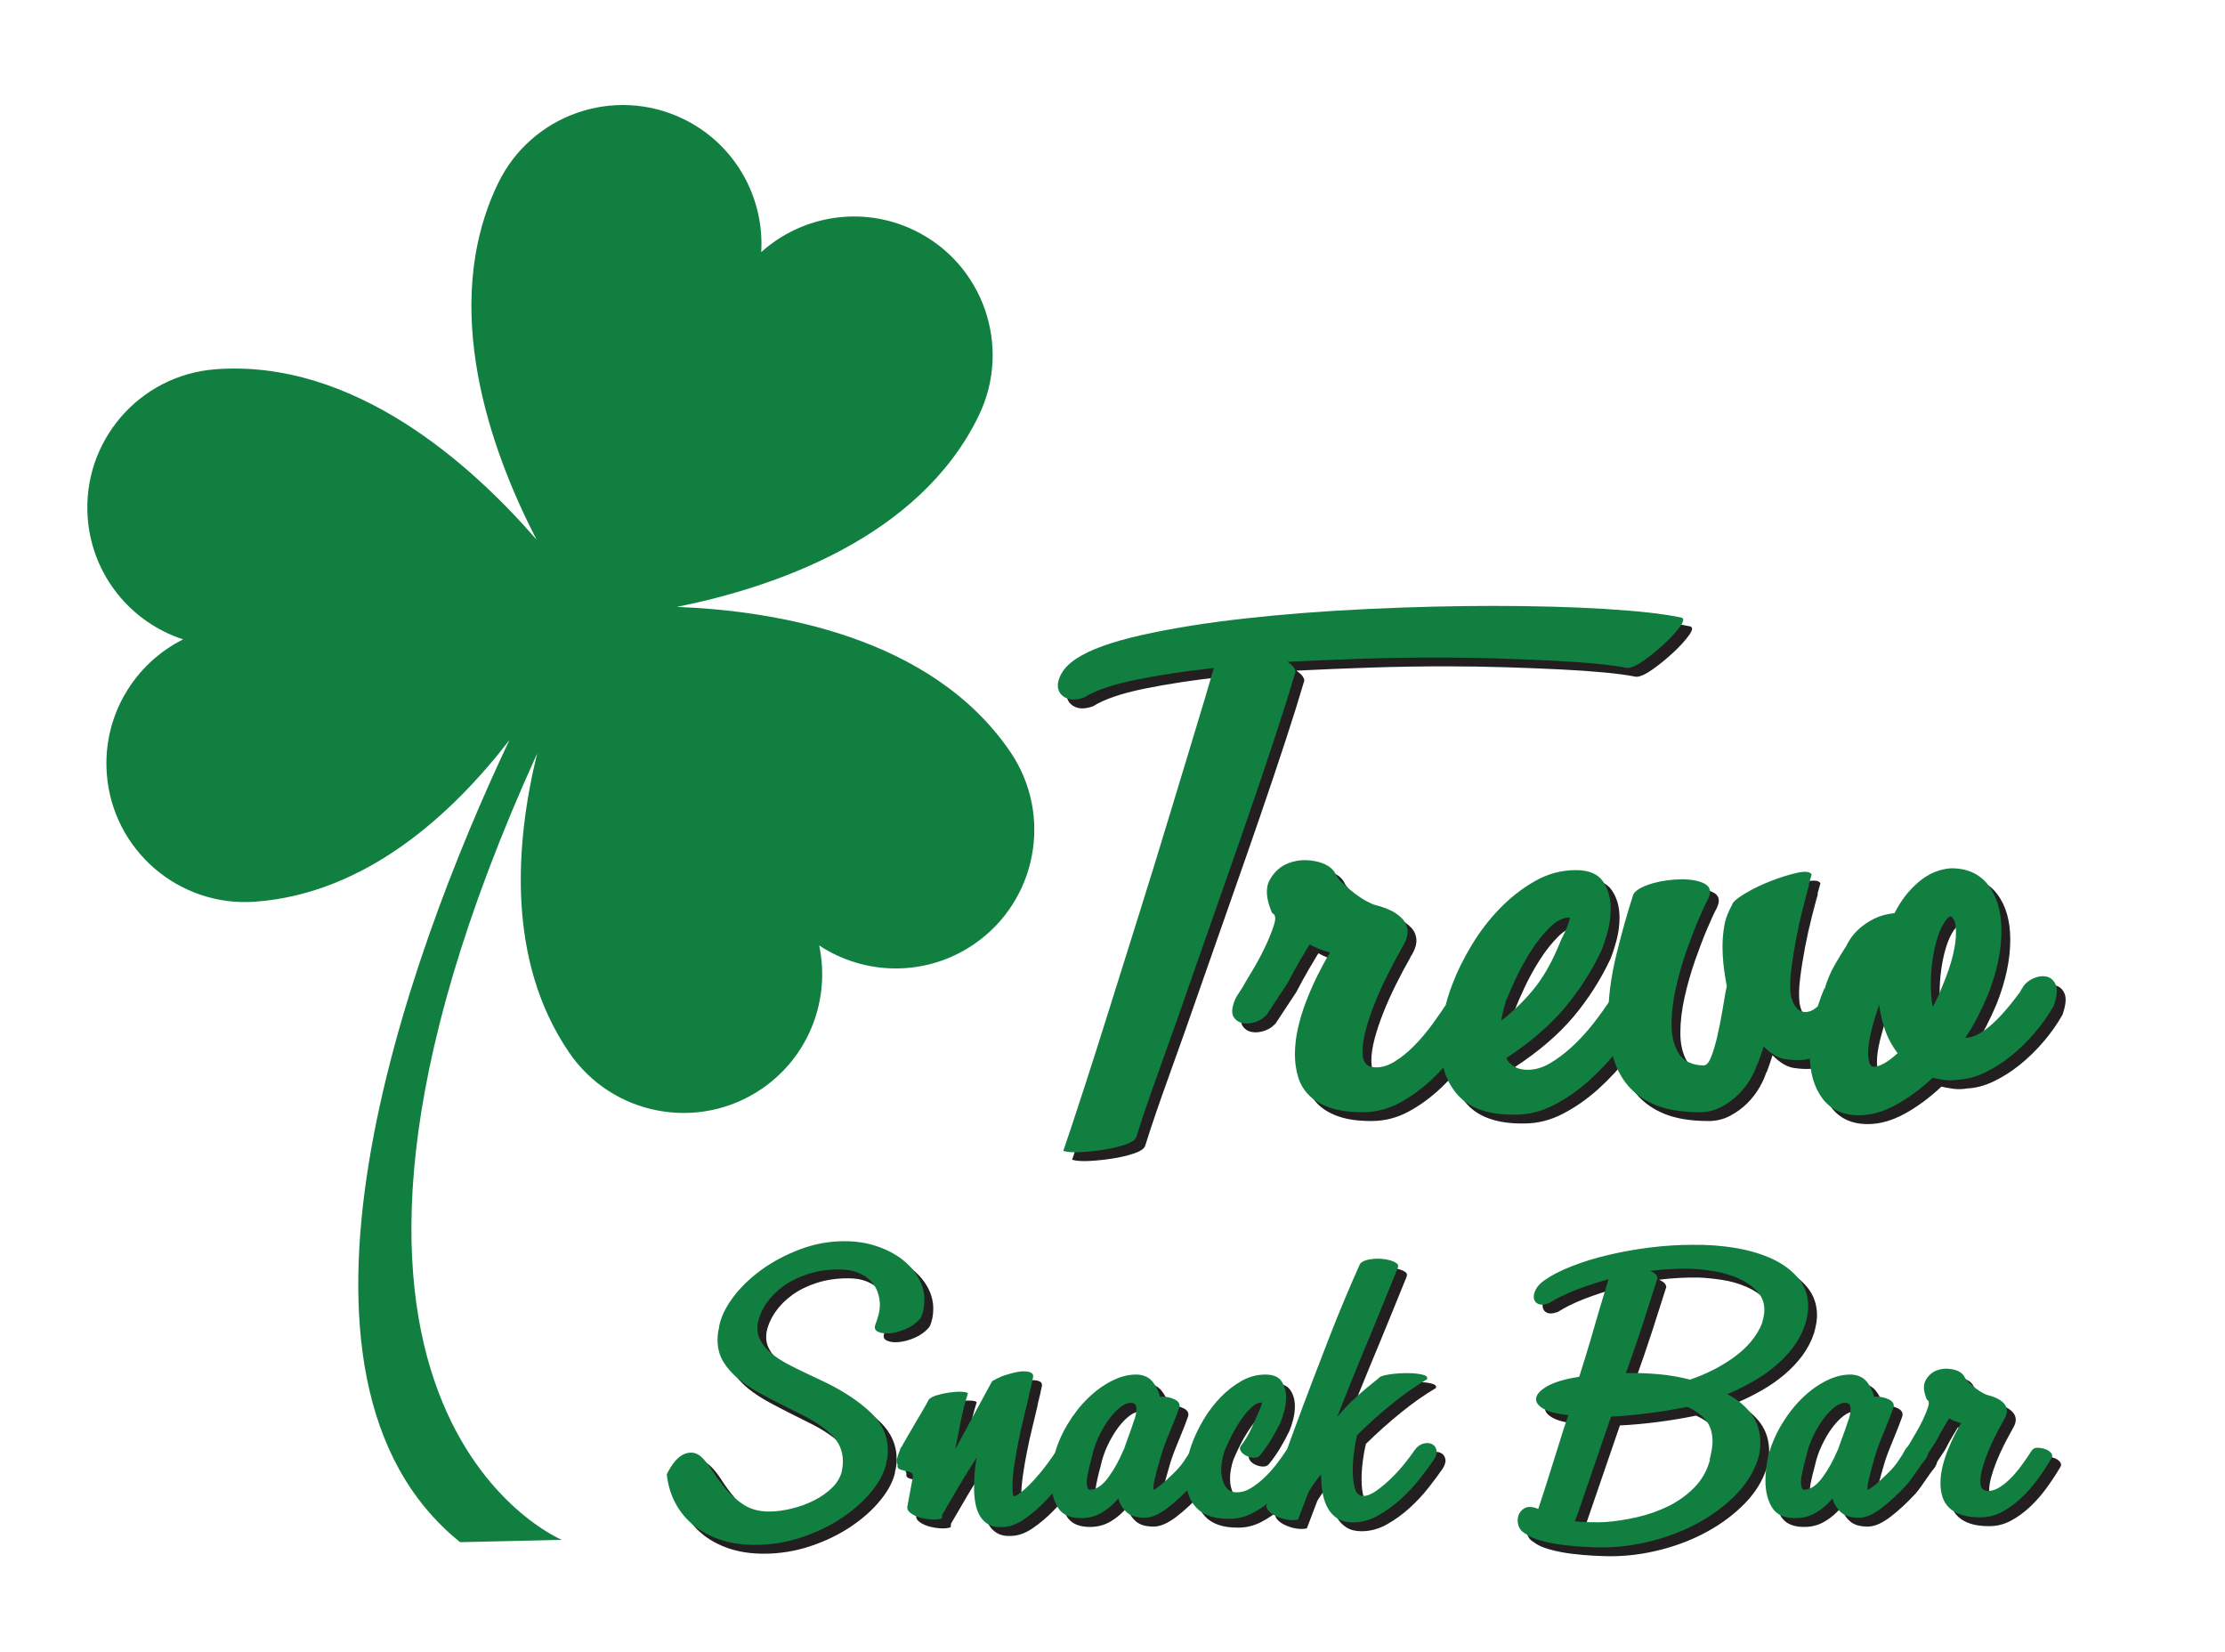
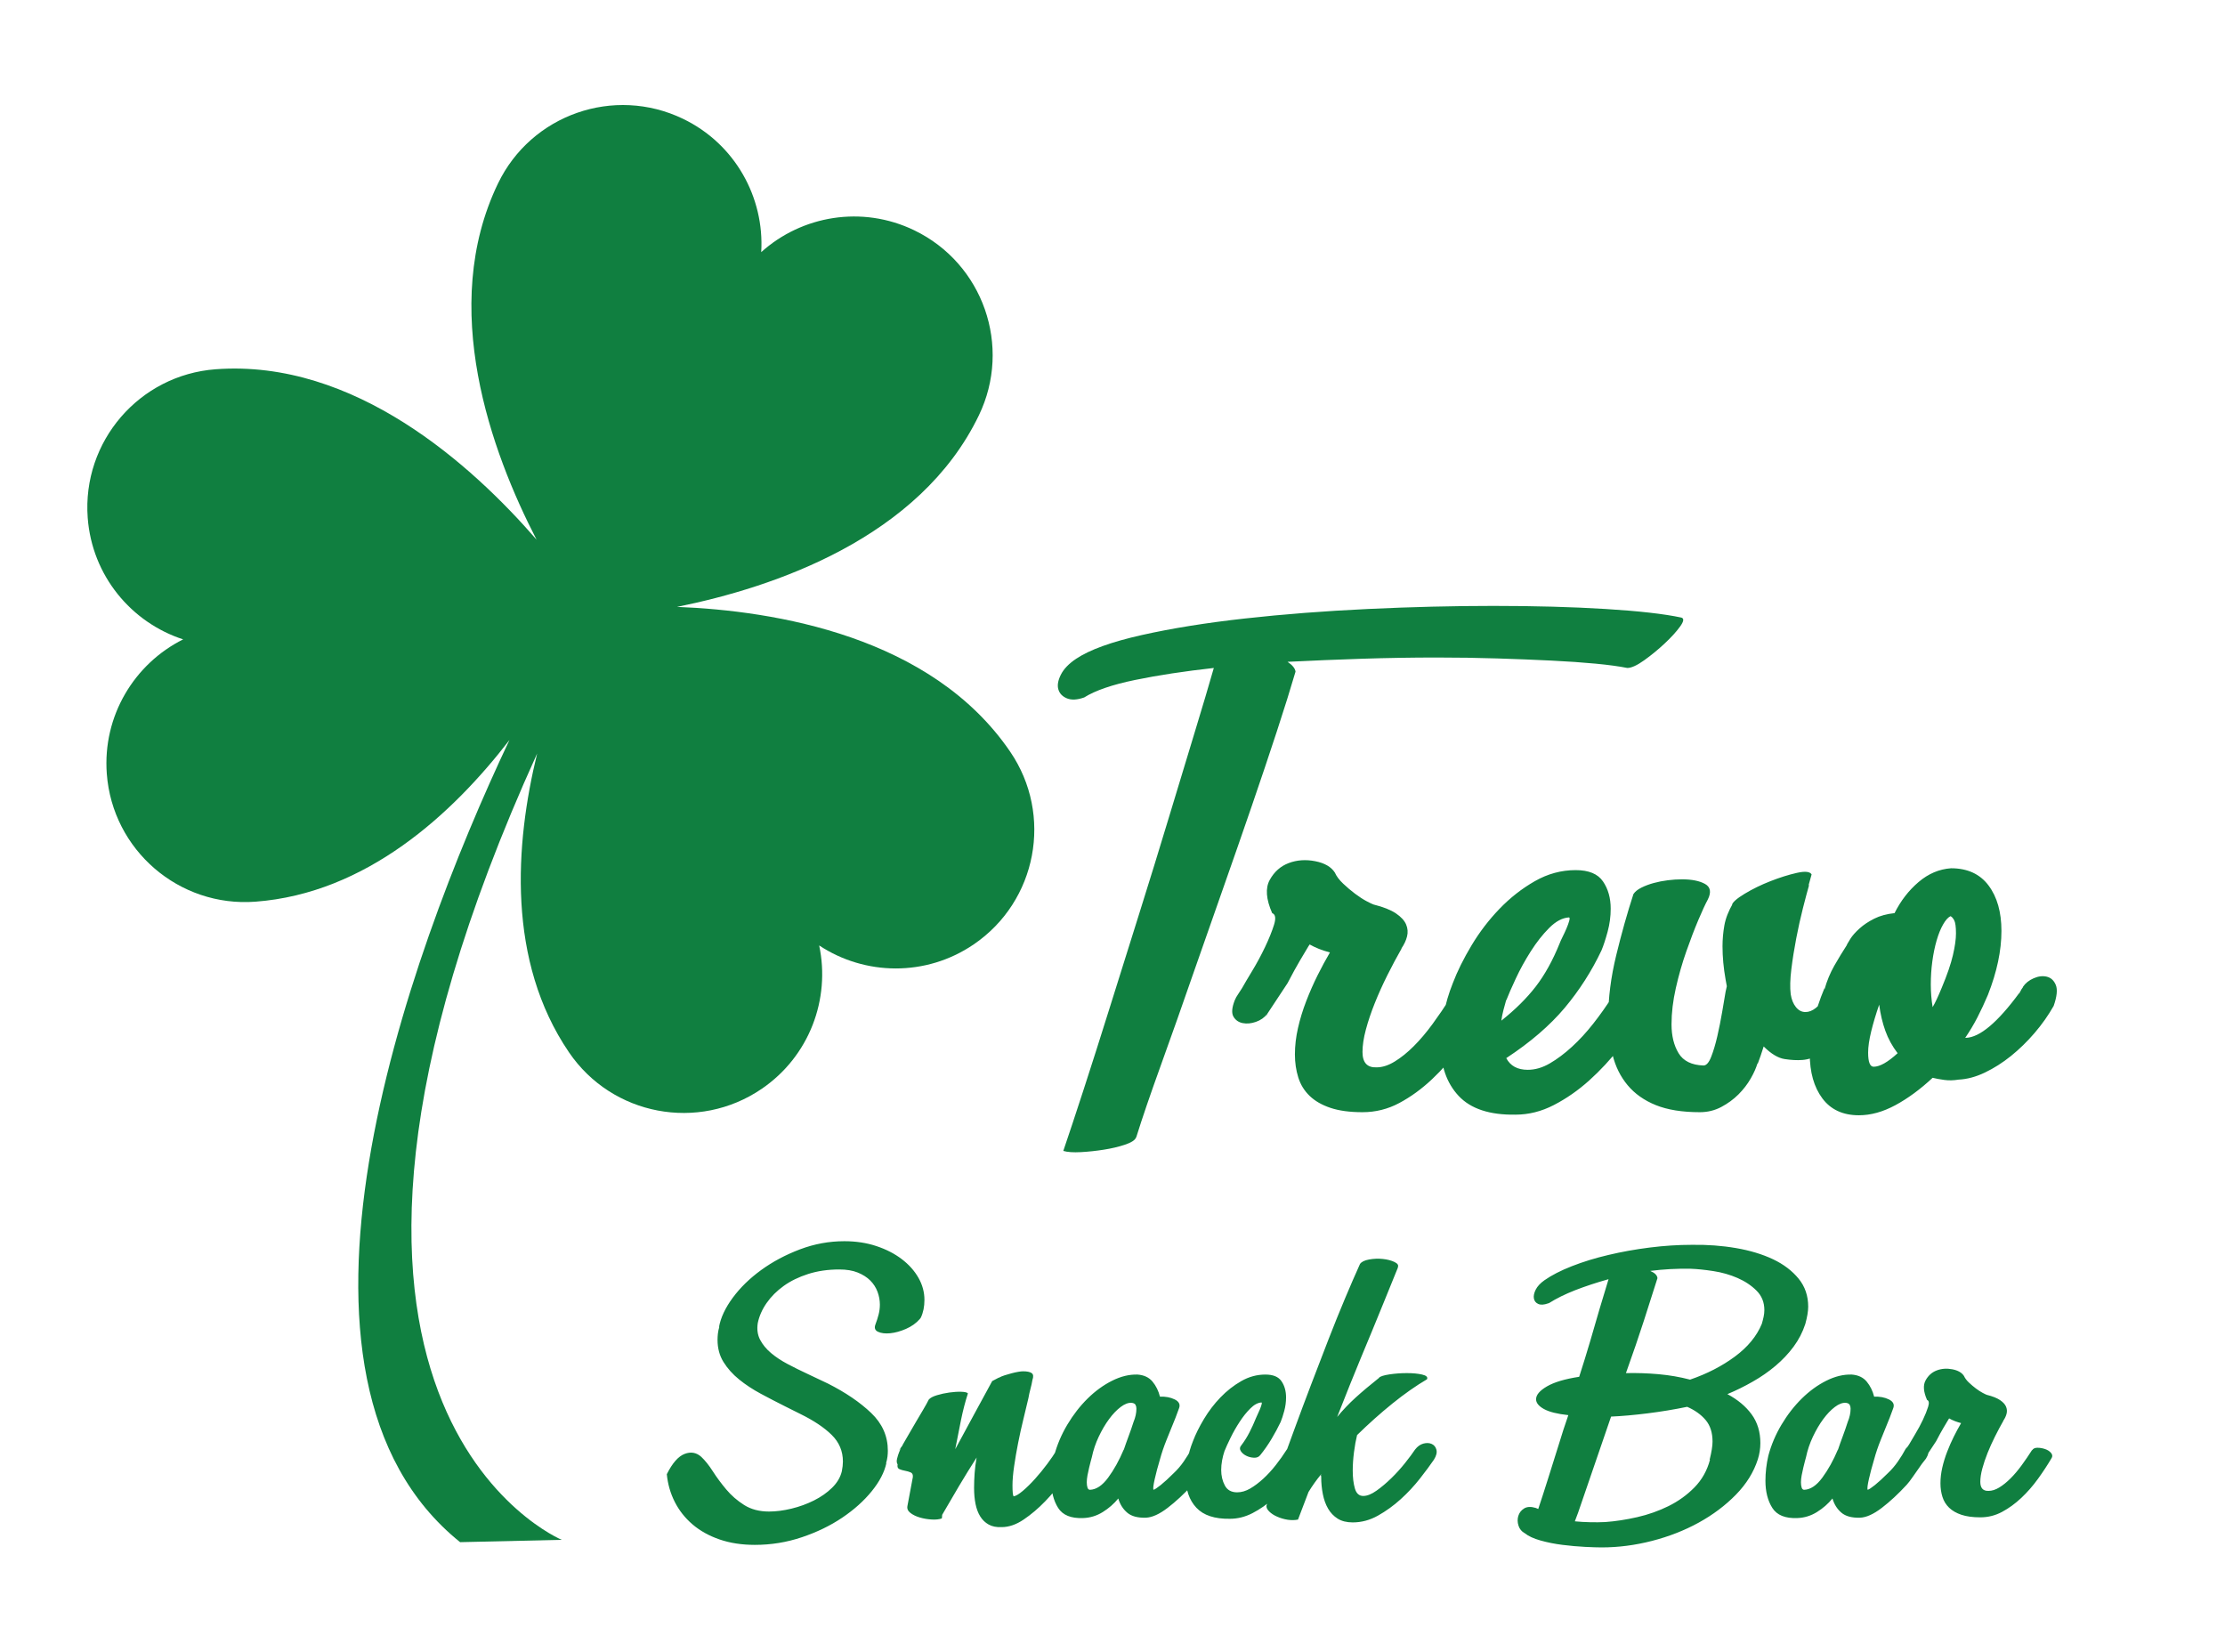
<svg xmlns="http://www.w3.org/2000/svg" width="1134pt" height="842pt" viewBox="0 0 1134 842" version="1.1">
  <g id="surface1">
-     <path style=" stroke:none;fill-rule:nonzero;fill:rgb(13.699%,12.199%,12.5%);fill-opacity:1;" d="M 473.25 676.738 C 471.402 678.832 469.066 680.492 466.234 681.727 C 463.402 682.957 460.723 683.695 458.199 683.941 C 455.676 684.188 453.613 683.941 452.016 683.203 C 450.414 682.465 449.98 681.172 450.723 679.324 C 451.336 677.723 451.859 676.094 452.289 674.43 C 452.723 672.77 452.938 671.074 452.938 669.352 C 452.938 667.137 452.535 664.949 451.738 662.797 C 450.938 660.641 449.703 658.734 448.043 657.07 C 446.383 655.41 444.258 654.055 441.672 653.008 C 439.086 651.961 435.945 651.438 432.254 651.438 C 426.469 651.438 421.172 652.207 416.371 653.746 C 411.57 655.285 407.414 657.316 403.906 659.84 C 400.398 662.363 397.504 665.258 395.227 668.52 C 392.949 671.785 391.441 675.199 390.703 678.77 C 390.211 681.973 390.609 684.805 391.902 687.266 C 393.195 689.727 395.043 691.977 397.441 694.008 C 399.844 696.035 402.676 697.914 405.938 699.637 C 409.199 701.363 412.555 703.023 416.004 704.625 L 426.527 709.609 C 435.516 714.164 442.84 719.152 448.504 724.57 C 454.168 729.984 457 736.387 457 743.777 C 457 744.762 456.938 745.777 456.816 746.824 C 456.691 747.867 456.445 749.008 456.078 750.238 L 456.262 750.055 C 455.277 754.734 452.781 759.535 448.781 764.461 C 444.781 769.383 439.766 773.879 433.73 777.941 C 427.699 782.004 420.836 785.328 413.141 787.914 C 405.445 790.496 397.473 791.789 389.223 791.789 C 382.574 791.789 376.574 790.867 371.219 789.02 C 365.863 787.172 361.277 784.617 357.461 781.355 C 353.645 778.094 350.629 774.277 348.41 769.906 C 346.195 765.535 344.84 760.828 344.348 755.781 C 347.18 750.117 350.195 746.668 353.398 745.438 C 356.598 744.207 359.43 744.699 361.895 746.914 C 363.863 748.762 365.832 751.223 367.801 754.301 C 369.773 757.379 372.051 760.457 374.637 763.535 C 377.223 766.613 380.27 769.262 383.777 771.477 C 387.285 773.691 391.504 774.801 396.426 774.801 C 399.996 774.801 403.812 774.309 407.879 773.324 C 411.938 772.34 415.758 770.953 419.324 769.168 C 422.895 767.383 425.977 765.227 428.559 762.703 C 431.145 760.18 432.809 757.379 433.547 754.301 C 433.914 752.457 434.102 750.793 434.102 749.316 C 434.102 744.023 432.191 739.496 428.375 735.742 C 424.559 731.988 419.266 728.449 412.492 725.121 L 404.738 721.246 C 400.551 719.152 396.395 716.996 392.27 714.781 C 388.148 712.566 384.453 710.133 381.191 707.488 C 377.93 704.84 375.281 701.887 373.25 698.621 C 371.219 695.359 370.203 691.574 370.203 687.266 C 370.203 686.281 370.266 685.234 370.387 684.125 C 370.512 683.02 370.758 681.848 371.129 680.617 L 370.941 680.801 C 371.805 676 374.145 671.016 377.961 665.844 C 381.777 660.672 386.609 655.965 392.457 651.715 C 398.305 647.469 404.891 643.961 412.215 641.188 C 419.543 638.418 427.082 637.035 434.84 637.035 C 440.746 637.035 446.195 637.863 451.184 639.527 C 456.168 641.188 460.477 643.406 464.109 646.176 C 467.742 648.945 470.574 652.117 472.605 655.688 C 474.637 659.258 475.652 663.012 475.652 666.949 C 475.652 670.398 475.035 673.414 473.805 676 Z M 500.953 762.797 C 500.953 760.336 501.047 757.809 501.23 755.227 C 501.414 752.641 501.754 749.992 502.246 747.285 C 499.168 752.086 496.18 756.918 493.289 761.781 C 490.395 766.645 487.531 771.539 484.699 776.465 C 484.699 776.832 484.672 777.203 484.609 777.57 C 484.547 777.941 484.516 778.188 484.516 778.309 C 483.16 778.801 481.438 778.988 479.344 778.863 C 477.254 778.738 475.254 778.402 473.344 777.848 C 471.434 777.293 469.836 776.523 468.543 775.539 C 467.25 774.555 466.727 773.387 466.973 772.031 L 469.742 757.258 C 469.863 756.027 469.496 755.227 468.633 754.855 C 467.773 754.488 466.816 754.211 465.773 754.023 C 464.727 753.84 463.77 753.562 462.91 753.195 C 462.047 752.824 461.738 752.023 461.984 750.793 C 461.492 750.055 461.402 749.07 461.711 747.84 C 462.016 746.605 462.355 745.531 462.727 744.605 C 463.094 743.684 463.371 743.035 463.555 742.668 C 463.738 742.297 463.465 742.668 462.727 743.777 C 462.973 743.16 463.309 742.605 463.738 742.113 C 464.172 741.621 464.512 741.066 464.758 740.449 C 465.617 738.973 466.633 737.219 467.805 735.188 C 468.973 733.156 470.172 731.094 471.402 729.004 C 472.637 726.91 473.836 724.879 475.004 722.906 C 476.176 720.938 477.129 719.215 477.867 717.734 C 478.605 716.875 479.992 716.137 482.023 715.52 C 484.055 714.906 486.18 714.441 488.395 714.137 C 490.609 713.828 492.641 713.703 494.488 713.766 C 496.336 713.828 497.441 714.105 497.812 714.598 C 496.457 718.781 495.289 723.277 494.305 728.078 C 493.32 732.879 492.336 737.867 491.348 743.035 C 494.551 737.129 497.781 731.156 501.047 725.121 C 504.309 719.09 507.355 713.488 510.188 708.316 L 513.695 706.473 L 513.512 706.656 C 514.371 706.164 515.387 705.734 516.559 705.363 C 517.727 704.992 518.895 704.656 520.066 704.348 C 521.234 704.039 522.344 703.793 523.391 703.609 C 524.438 703.426 525.266 703.332 525.883 703.332 C 527.977 703.332 529.453 703.641 530.316 704.254 C 531.176 704.871 531.301 706.039 530.684 707.766 C 530.438 709.242 530.102 710.781 529.668 712.383 C 529.238 713.98 528.898 715.52 528.652 716.996 C 527.914 720.199 527.051 723.801 526.066 727.801 C 525.082 731.805 524.191 735.836 523.391 739.898 C 522.59 743.961 521.914 747.898 521.359 751.715 C 520.805 755.531 520.527 758.797 520.527 761.504 C 520.527 764.707 520.711 766.551 521.082 767.043 C 522.188 766.922 523.758 765.996 525.789 764.273 C 527.82 762.551 529.914 760.488 532.07 758.086 C 534.223 755.688 536.285 753.164 538.258 750.516 C 540.227 747.867 541.766 745.621 542.871 743.777 L 542.688 743.961 C 543.059 743.098 543.918 742.637 545.273 742.574 C 546.629 742.516 547.953 742.73 549.242 743.223 C 550.535 743.715 551.613 744.422 552.477 745.344 C 553.34 746.27 553.523 747.223 553.031 748.207 C 551.555 751.039 549.398 754.426 546.566 758.363 C 543.734 762.305 540.594 766.059 537.148 769.629 C 533.699 773.199 530.07 776.277 526.254 778.863 C 522.438 781.449 518.68 782.742 514.988 782.742 C 512.402 782.863 510.215 782.434 508.43 781.449 C 506.645 780.465 505.199 779.078 504.09 777.293 C 502.984 775.508 502.184 773.387 501.691 770.922 C 501.199 768.461 500.953 765.75 500.953 762.797 Z M 584.238 704.992 C 587.562 705.238 590.117 706.441 591.902 708.594 C 593.688 710.75 594.949 713.305 595.688 716.258 C 598.52 716.137 601.016 716.598 603.168 717.645 C 605.324 718.691 606.094 720.137 605.477 721.984 C 605.23 722.602 604.922 723.43 604.555 724.477 C 604.184 725.523 603.879 726.355 603.629 726.969 C 602.031 730.91 600.523 734.633 599.105 738.145 C 597.691 741.652 596.551 745.008 595.688 748.207 C 594.582 751.902 593.688 755.258 593.012 758.273 C 592.336 761.289 592.117 763.105 592.363 763.719 C 592.98 763.598 594.211 762.797 596.059 761.32 C 597.906 759.844 600.121 757.809 602.707 755.227 C 604.555 753.5 606.246 751.531 607.785 749.316 C 609.324 747.098 610.648 744.945 611.758 742.852 C 612.988 741.254 614.465 740.234 616.188 739.805 C 617.91 739.375 619.422 739.406 620.715 739.898 C 622.004 740.391 622.867 741.344 623.297 742.762 C 623.73 744.176 623.328 745.867 622.098 747.84 C 620.496 749.809 619.266 751.469 618.402 752.824 C 617.418 754.18 616.402 755.625 615.355 757.164 C 614.312 758.703 613.297 760.027 612.309 761.137 C 608 765.812 603.754 769.754 599.566 772.953 C 595.383 776.156 591.688 777.816 588.488 777.941 C 584.301 778.062 581.133 777.203 578.977 775.355 C 576.82 773.508 575.312 771.105 574.453 768.152 C 572.234 770.859 569.59 773.168 566.512 775.078 C 563.434 776.984 560.109 778 556.539 778.125 C 550.383 778.371 546.137 776.648 543.797 772.953 C 541.457 769.262 540.289 764.645 540.289 759.102 C 540.289 754.918 540.781 750.668 541.766 746.359 C 543.242 740.82 545.488 735.527 548.504 730.48 C 551.523 725.43 554.969 721 558.848 717.184 C 562.727 713.367 566.879 710.352 571.312 708.133 C 575.746 705.918 580.055 704.871 584.238 704.992 Z M 560.047 763.719 C 563.246 763.598 566.324 761.535 569.281 757.535 C 572.234 753.531 574.883 748.762 577.223 743.223 L 577.223 743.406 C 577.961 741.191 578.793 738.852 579.715 736.387 C 580.637 733.926 581.469 731.523 582.207 729.188 C 583.191 726.848 583.688 724.57 583.688 722.352 C 583.688 721.613 583.531 720.969 583.223 720.414 C 582.914 719.859 582.27 719.523 581.285 719.398 C 579.562 719.273 577.684 719.984 575.652 721.523 C 573.621 723.062 571.652 725.121 569.742 727.711 C 567.836 730.293 566.078 733.281 564.48 736.664 C 562.879 740.051 561.711 743.531 560.973 747.098 C 560.848 747.469 560.664 748.145 560.418 749.133 C 560.172 750.117 559.895 751.223 559.586 752.457 C 559.277 753.688 559 754.98 558.754 756.332 C 558.508 757.688 558.387 758.855 558.387 759.844 C 558.387 760.949 558.508 761.875 558.754 762.613 C 559 763.352 559.434 763.719 560.047 763.719 Z M 646.844 745.992 C 646.105 746.977 645.027 747.438 643.613 747.375 C 642.195 747.316 640.871 746.977 639.641 746.359 C 638.41 745.746 637.488 744.945 636.871 743.961 C 636.258 742.977 636.316 742.051 637.055 741.191 C 638.656 739.098 640.074 736.852 641.305 734.449 C 642.535 732.047 643.645 729.617 644.629 727.156 C 644.75 726.785 645.027 726.172 645.461 725.309 C 645.891 724.445 646.289 723.555 646.66 722.629 C 647.027 721.707 647.305 720.906 647.488 720.23 C 647.676 719.551 647.645 719.215 647.398 719.215 C 645.551 719.336 643.676 720.352 641.766 722.262 C 639.855 724.141 638.039 726.414 636.316 729.062 C 634.594 731.68 633.055 734.387 631.699 737.156 C 630.348 739.898 629.301 742.207 628.562 744.051 C 628.07 745.531 627.668 747.07 627.359 748.73 C 627.055 750.395 626.898 752.023 626.898 753.594 C 626.898 756.547 627.516 759.195 628.746 761.504 C 629.977 763.844 632.07 765.012 635.023 765.012 C 637.242 765.012 639.457 764.367 641.672 763.074 C 643.891 761.781 646.105 760.117 648.32 758.086 C 650.539 756.055 652.66 753.746 654.691 751.164 C 656.723 748.578 658.602 745.93 660.324 743.223 C 660.816 742.359 661.742 741.93 663.094 741.93 C 664.449 741.93 665.773 742.176 667.066 742.668 C 668.359 743.16 669.375 743.836 670.113 744.699 C 670.852 745.559 670.977 746.422 670.48 747.285 C 668.266 750.855 665.711 754.488 662.816 758.18 C 659.926 761.875 656.816 765.227 653.492 768.215 C 650.168 771.199 646.629 773.66 642.871 775.602 C 639.117 777.539 635.27 778.492 631.332 778.492 C 623.574 778.617 617.883 776.738 614.25 772.863 C 610.617 768.984 608.801 763.719 608.801 757.07 C 608.801 754.488 609.109 751.594 609.723 748.391 C 610.34 745.191 611.266 742.051 612.496 738.973 C 613.848 735.402 615.727 731.617 618.129 727.617 C 620.527 723.613 623.328 719.953 626.531 716.629 C 629.73 713.305 633.27 710.535 637.148 708.316 C 641.027 706.102 645.121 704.992 649.43 704.992 C 653.367 704.992 656.109 706.133 657.648 708.41 C 659.188 710.688 659.957 713.43 659.957 716.629 C 659.957 718.969 659.648 721.277 659.031 723.555 C 658.418 725.832 657.801 727.711 657.188 729.188 C 655.832 732.02 654.293 734.879 652.57 737.773 C 650.844 740.668 648.938 743.406 646.844 745.992 Z M 650.168 771.23 C 652.016 766.215 654.137 760.426 656.539 753.84 C 658.941 747.254 661.496 740.266 664.203 732.879 C 666.91 725.492 669.742 717.922 672.699 710.164 C 675.652 702.41 678.578 694.805 681.469 687.355 C 684.363 679.91 687.195 672.891 689.965 666.305 C 692.734 659.719 695.289 653.84 697.629 648.668 C 698.367 647.562 699.906 646.789 702.246 646.359 C 704.586 645.93 706.926 645.836 709.266 646.082 C 711.602 646.328 713.605 646.852 715.266 647.652 C 716.93 648.453 717.449 649.406 716.836 650.516 L 717.02 650.328 L 709.816 668.059 C 707.477 673.848 705.387 678.953 703.539 683.387 C 701.691 687.82 699.875 692.191 698.09 696.5 C 696.305 700.809 694.461 705.332 692.551 710.07 C 690.641 714.812 688.457 720.32 685.996 726.602 C 688.949 723.031 692.09 719.738 695.414 716.723 C 698.738 713.703 702.801 710.289 707.602 706.473 L 707.23 706.656 C 707.973 705.918 709.785 705.332 712.68 704.902 C 715.574 704.473 718.527 704.254 721.547 704.254 C 724.562 704.254 727.145 704.504 729.301 704.992 C 731.453 705.488 732.285 706.285 731.793 707.395 C 726.129 710.719 720.254 714.844 714.156 719.77 C 708.062 724.691 702.062 730.047 696.152 735.836 C 695.535 738.297 695.012 741.191 694.582 744.516 C 694.152 747.84 693.938 750.977 693.938 753.934 C 693.938 757.504 694.305 760.551 695.043 763.074 C 695.781 765.598 697.199 766.859 699.289 766.859 C 701.262 766.859 703.508 765.969 706.031 764.184 C 708.555 762.398 711.078 760.273 713.605 757.809 C 716.129 755.348 718.465 752.762 720.621 750.055 C 722.773 747.344 724.469 745.066 725.699 743.223 C 726.93 741.621 728.348 740.605 729.945 740.176 C 731.547 739.742 732.965 739.805 734.195 740.359 C 735.426 740.914 736.227 741.898 736.594 743.312 C 736.965 744.73 736.535 746.422 735.305 748.391 C 733.457 751.102 731.086 754.301 728.191 757.996 C 725.301 761.688 722.035 765.199 718.406 768.492 C 714.773 771.785 710.895 774.586 706.77 776.895 C 702.645 779.203 698.367 780.34 693.938 780.34 C 690.855 780.34 688.305 779.695 686.273 778.434 C 684.238 777.141 682.609 775.445 681.379 773.324 C 680.145 771.199 679.254 768.738 678.699 765.906 C 678.145 763.105 677.867 760.211 677.867 757.258 C 677.867 756.887 677.84 756.672 677.777 756.609 C 677.715 756.547 677.684 756.457 677.684 756.332 C 677.684 756.211 677.715 756.148 677.777 756.148 C 677.84 756.148 677.867 756.027 677.867 755.781 C 676.637 757.258 675.5 758.734 674.453 760.211 C 673.406 761.688 672.391 763.227 671.406 764.828 L 666.051 778.895 C 664.449 779.234 662.695 779.266 660.785 778.988 C 658.879 778.68 657.094 778.156 655.43 777.418 C 653.77 776.711 652.414 775.816 651.367 774.77 C 650.32 773.754 649.859 772.738 649.984 771.785 Z M 793.477 668.738 C 791.383 669.477 789.719 669.566 788.488 669.012 C 787.258 668.461 786.52 667.535 786.273 666.242 C 786.027 664.949 786.336 663.441 787.195 661.719 C 788.059 660.027 789.535 658.426 791.629 656.949 C 795.32 654.363 800 651.961 805.664 649.746 C 811.328 647.531 817.512 645.621 824.223 644.051 C 830.934 642.449 837.949 641.188 845.277 640.266 C 852.602 639.344 859.773 638.883 866.789 638.883 C 874.672 638.758 882.18 639.312 889.32 640.543 C 896.461 641.773 902.738 643.684 908.156 646.238 C 913.574 648.824 917.914 652.117 921.176 656.117 C 924.438 660.086 926.07 664.859 926.07 670.398 C 926.07 672.707 925.578 675.66 924.594 679.23 C 923.238 683.387 921.238 687.266 918.59 690.836 C 915.945 694.406 912.867 697.637 909.355 700.594 C 905.848 703.547 902 706.227 897.816 708.594 C 893.629 710.996 889.32 713.121 884.887 714.965 C 890.184 717.797 894.305 721.246 897.262 725.309 C 900.215 729.371 901.691 734.234 901.691 739.898 C 901.691 742.73 901.262 745.5 900.402 748.207 C 898.309 754.734 894.586 760.734 889.227 766.215 C 883.871 771.691 877.562 776.43 870.301 780.434 C 863.035 784.434 855.094 787.543 846.477 789.758 C 837.859 791.977 829.301 793.082 820.809 793.082 C 818.715 793.082 815.852 792.992 812.219 792.805 C 808.586 792.621 804.801 792.281 800.863 791.789 C 796.922 791.297 793.199 790.559 789.688 789.574 C 786.18 788.59 783.504 787.359 781.656 785.883 C 780.055 785.02 778.977 783.727 778.426 782.004 C 777.871 780.281 777.84 778.617 778.332 777.016 C 778.824 775.414 779.809 774.156 781.285 773.23 C 782.766 772.309 784.734 772.215 787.195 772.953 L 788.488 773.508 C 790.09 768.707 791.75 763.566 793.477 758.086 C 795.199 752.609 797.047 746.73 799.016 740.449 C 799.879 737.621 800.645 735.156 801.324 733.062 C 802 730.973 802.832 728.508 803.816 725.676 C 798.152 725.062 793.996 724.016 791.352 722.539 C 788.703 721.062 787.379 719.398 787.379 717.582 C 787.379 715.367 789.227 713.18 792.922 711.027 C 796.613 708.871 802.094 707.242 809.355 706.133 C 811.328 700.008 813.172 694.008 814.898 688.188 C 816.621 682.34 818.223 676.832 819.699 671.691 L 824.316 656.395 C 818.16 658.117 812.496 659.996 807.324 661.996 C 802.152 664.027 797.723 666.211 794.027 668.551 Z M 866.051 651.07 C 859.156 650.945 852.324 651.316 845.555 652.176 C 847.891 653.16 849.121 654.395 849.246 655.871 C 847.152 662.52 844.844 669.754 842.32 677.57 C 839.797 685.387 836.75 694.281 833.18 704.254 L 833.363 704.254 C 838.781 704.133 844.262 704.316 849.801 704.809 C 855.34 705.301 860.695 706.227 865.867 707.578 C 874.484 704.625 882.09 700.715 888.676 695.852 C 895.262 690.988 899.848 685.418 902.434 679.141 C 902.801 677.91 903.109 676.707 903.355 675.539 C 903.602 674.367 903.727 673.23 903.727 672.121 C 903.727 668.184 902.402 664.891 899.754 662.242 C 897.105 659.594 893.875 657.441 890.059 655.777 C 886.242 654.117 882.148 652.945 877.777 652.27 C 873.406 651.594 869.5 651.191 866.051 651.07 Z M 808.805 775.355 L 807.141 779.785 C 809.602 780.031 812.219 780.188 814.988 780.25 C 817.758 780.309 820.312 780.281 822.652 780.156 C 827.824 779.785 833.242 778.957 838.902 777.664 C 844.566 776.371 849.895 774.492 854.879 772.031 C 859.863 769.57 864.266 766.398 868.082 762.52 C 871.898 758.641 874.547 753.934 876.023 748.391 L 875.84 748.391 C 876.824 744.453 877.316 741.375 877.316 739.16 C 877.316 734.605 876.148 730.941 873.809 728.172 C 871.469 725.398 868.328 723.152 864.391 721.43 C 857.863 722.785 851.156 723.891 844.262 724.754 C 837.367 725.617 831.148 726.172 825.609 726.414 Z M 948.23 704.992 C 951.555 705.238 954.109 706.441 955.895 708.594 C 957.68 710.75 958.941 713.305 959.68 716.258 C 962.512 716.137 965.004 716.598 967.16 717.645 C 969.316 718.691 970.086 720.137 969.469 721.984 C 969.223 722.602 968.914 723.43 968.547 724.477 C 968.176 725.523 967.867 726.355 967.621 726.969 C 966.02 730.91 964.512 734.633 963.098 738.145 C 961.68 741.652 960.543 745.008 959.68 748.207 C 958.574 751.902 957.68 755.258 957.004 758.273 C 956.324 761.289 956.109 763.105 956.355 763.719 C 956.973 763.598 958.203 762.797 960.051 761.32 C 961.898 759.844 964.113 757.809 966.699 755.227 C 968.547 753.5 970.238 751.531 971.777 749.316 C 973.316 747.098 974.641 744.945 975.746 742.852 C 976.98 741.254 978.457 740.234 980.18 739.805 C 981.902 739.375 983.41 739.406 984.703 739.898 C 985.996 740.391 986.859 741.344 987.289 742.762 C 987.719 744.176 987.32 745.867 986.09 747.84 C 984.488 749.809 983.258 751.469 982.395 752.824 C 981.41 754.18 980.395 755.625 979.348 757.164 C 978.301 758.703 977.285 760.027 976.301 761.137 C 971.992 765.812 967.746 769.754 963.559 772.953 C 959.371 776.156 955.68 777.816 952.48 777.941 C 948.293 778.062 945.121 777.203 942.969 775.355 C 940.812 773.508 939.305 771.105 938.441 768.152 C 936.227 770.859 933.578 773.168 930.504 775.078 C 927.426 776.984 924.102 778 920.531 778.125 C 914.375 778.371 910.129 776.648 907.789 772.953 C 905.449 769.262 904.277 764.645 904.277 759.102 C 904.277 754.918 904.77 750.668 905.758 746.359 C 907.234 740.82 909.48 735.527 912.496 730.48 C 915.512 725.43 918.961 721 922.84 717.184 C 926.719 713.367 930.871 710.352 935.305 708.133 C 939.734 705.918 944.047 704.871 948.23 704.992 Z M 924.039 763.719 C 927.238 763.598 930.316 761.535 933.273 757.535 C 936.227 753.531 938.875 748.762 941.215 743.223 L 941.215 743.406 C 941.953 741.191 942.781 738.852 943.707 736.387 C 944.629 733.926 945.461 731.523 946.199 729.188 C 947.184 726.848 947.676 724.57 947.676 722.352 C 947.676 721.613 947.523 720.969 947.215 720.414 C 946.906 719.859 946.262 719.523 945.277 719.398 C 943.555 719.273 941.676 719.984 939.645 721.523 C 937.613 723.062 935.645 725.121 933.734 727.711 C 931.824 730.293 930.07 733.281 928.473 736.664 C 926.871 740.051 925.699 743.531 924.961 747.098 C 924.84 747.469 924.652 748.145 924.406 749.133 C 924.16 750.117 923.887 751.223 923.578 752.457 C 923.27 753.688 922.992 754.98 922.746 756.332 C 922.5 757.688 922.379 758.855 922.379 759.844 C 922.379 760.949 922.5 761.875 922.746 762.613 C 922.992 763.352 923.422 763.719 924.039 763.719 Z M 1013.789 777.754 C 1009.969 777.754 1006.77 777.324 1004.191 776.465 C 1001.602 775.602 999.508 774.402 997.906 772.863 C 996.309 771.324 995.168 769.477 994.492 767.32 C 993.812 765.168 993.477 762.859 993.477 760.395 C 993.477 757.809 993.785 755.164 994.398 752.457 C 995.016 749.746 995.848 747.039 996.895 744.328 C 997.938 741.621 999.078 739.035 1000.309 736.574 C 1001.539 734.109 1002.77 731.832 1004 729.738 C 1001.66 729.125 999.633 728.324 997.906 727.34 L 997.539 727.895 C 996.801 729.125 995.938 730.57 994.953 732.234 C 993.969 733.895 992.738 736.145 991.262 738.973 L 985.164 748.207 C 984.305 749.316 983.164 750.117 981.75 750.609 C 980.332 751.102 979.012 751.223 977.777 750.977 C 976.547 750.73 975.625 750.086 975.008 749.039 C 974.395 747.992 974.516 746.359 975.379 744.145 C 975.625 743.531 975.965 742.914 976.395 742.297 C 976.824 741.684 977.227 741.066 977.594 740.449 C 978.211 739.344 979.227 737.621 980.641 735.281 C 982.059 732.941 983.352 730.539 984.52 728.078 C 985.688 725.617 986.582 723.398 987.195 721.43 C 987.812 719.461 987.629 718.289 986.645 717.922 C 984.797 713.734 984.551 710.41 985.906 707.949 C 987.258 705.488 989.168 703.793 991.629 702.871 C 994.094 701.945 996.738 701.762 999.57 702.316 C 1002.398 702.871 1004.371 704.008 1005.48 705.734 C 1005.969 706.84 1006.801 707.949 1007.969 709.059 C 1009.141 710.164 1010.34 711.18 1011.57 712.105 C 1012.809 713.027 1013.941 713.766 1014.988 714.32 C 1016.039 714.875 1016.738 715.211 1017.109 715.336 C 1020.07 716.074 1022.32 716.969 1023.852 718.012 C 1025.391 719.059 1026.41 720.168 1026.898 721.336 C 1027.391 722.508 1027.488 723.707 1027.18 724.938 C 1026.871 726.172 1026.289 727.402 1025.422 728.633 L 1025.609 728.449 C 1024.129 731.031 1022.691 733.742 1021.27 736.574 C 1019.852 739.406 1018.59 742.207 1017.48 744.977 C 1016.379 747.746 1015.48 750.395 1014.809 752.918 C 1014.129 755.441 1013.789 757.688 1013.789 759.656 C 1013.789 762.859 1015.211 764.398 1018.039 764.273 C 1019.762 764.273 1021.578 763.691 1023.488 762.52 C 1025.391 761.352 1027.301 759.812 1029.211 757.902 C 1031.121 755.996 1033 753.777 1034.84 751.254 C 1036.691 748.73 1038.469 746.113 1040.199 743.406 L 1040.199 743.59 C 1040.691 742.73 1041.578 742.297 1042.879 742.297 C 1044.172 742.297 1045.461 742.516 1046.75 742.945 C 1048.051 743.375 1049.059 744.023 1049.801 744.883 C 1050.539 745.746 1050.66 746.605 1050.172 747.469 C 1048.078 751.039 1045.738 754.609 1043.148 758.18 C 1040.57 761.75 1037.738 764.98 1034.66 767.875 C 1031.578 770.77 1028.32 773.141 1024.871 774.984 C 1021.422 776.832 1017.73 777.754 1013.789 777.754 Z M 984.98 748.762 L 984.797 748.945 L 985.164 748.207 C 985.164 748.332 985.137 748.422 985.074 748.484 C 985.012 748.547 984.98 748.641 984.98 748.762 " />
-     <path style=" stroke:none;fill-rule:nonzero;fill:rgb(13.699%,12.199%,12.5%);fill-opacity:1;" d="M 552.996 340.203 C 559.887 335.613 571.004 331.594 586.344 328.148 C 601.688 324.707 619.223 321.887 638.949 319.695 C 658.676 317.504 679.605 315.887 701.73 314.844 C 723.859 313.801 745.152 313.277 765.609 313.277 C 786.691 313.277 805.742 313.801 822.754 314.844 C 839.766 315.887 852.656 317.348 861.426 319.227 C 862.887 319.645 862.676 321.156 860.797 323.766 C 858.922 326.375 856.312 329.246 852.969 332.379 C 849.629 335.508 846.133 338.379 842.48 340.988 C 838.828 343.598 835.957 344.902 833.871 344.902 C 829.695 344.066 824.32 343.336 817.742 342.711 C 811.168 342.086 803.652 341.562 795.199 341.145 C 786.746 340.727 777.559 340.363 767.645 340.051 C 757.73 339.734 747.449 339.578 736.801 339.578 C 724.277 339.578 711.594 339.789 698.758 340.203 C 685.918 340.621 673.238 341.145 660.715 341.77 C 663.219 343.441 664.574 345.109 664.781 346.781 C 662.277 355.34 659.094 365.516 655.234 377.312 C 651.371 389.105 647.09 401.84 642.395 415.512 C 637.699 429.184 632.793 443.277 627.68 457.785 C 622.562 472.293 617.605 486.434 612.805 500.211 C 607.168 516.496 601.637 532.148 596.211 547.18 C 590.781 562.211 586.605 574.422 583.684 583.816 L 583.371 584.441 C 582.746 585.695 580.867 586.844 577.734 587.887 C 574.602 588.93 571.055 589.766 567.09 590.391 C 563.121 591.02 559.207 591.438 555.348 591.645 C 551.484 591.852 548.508 591.645 546.422 591.02 C 549.137 583.086 552.578 572.699 556.754 559.863 C 560.93 547.023 565.418 532.934 570.219 517.59 C 575.02 502.246 580.031 486.277 585.25 469.684 C 590.469 453.086 595.426 437.012 600.121 421.461 C 604.82 405.91 609.203 391.453 613.273 378.094 C 617.344 364.734 620.633 353.672 623.137 344.902 C 608.105 346.574 594.746 348.609 583.059 351.008 C 571.367 353.41 562.703 356.383 557.066 359.934 C 553.52 361.184 550.598 361.34 548.301 360.402 C 546.004 359.465 544.543 357.949 543.918 355.863 C 543.289 353.773 543.707 351.27 545.172 348.348 C 546.633 345.426 549.238 342.711 552.996 340.203 Z M 698.914 571.289 C 692.441 571.289 687.016 570.562 682.633 569.098 C 678.246 567.637 674.699 565.602 671.984 562.992 C 669.27 560.383 667.34 557.254 666.191 553.602 C 665.043 549.945 664.469 546.031 664.469 541.855 C 664.469 537.473 664.992 532.984 666.035 528.395 C 667.078 523.801 668.488 519.207 670.262 514.617 C 672.035 510.023 673.969 505.641 676.055 501.465 C 678.145 497.289 680.23 493.43 682.316 489.879 C 678.352 488.836 674.906 487.477 671.984 485.809 L 671.359 486.746 C 670.105 488.836 668.645 491.289 666.977 494.105 C 665.305 496.926 663.219 500.734 660.715 505.535 L 650.379 521.191 C 648.918 523.07 646.988 524.426 644.586 525.262 C 642.188 526.098 639.941 526.305 637.855 525.887 C 635.766 525.473 634.199 524.375 633.156 522.602 C 632.113 520.824 632.32 518.059 633.785 514.301 C 634.199 513.258 634.773 512.215 635.508 511.172 C 636.234 510.129 636.914 509.086 637.539 508.039 C 638.586 506.16 640.309 503.238 642.707 499.273 C 645.109 495.305 647.301 491.234 649.281 487.062 C 651.266 482.887 652.781 479.129 653.824 475.789 C 654.867 472.449 654.555 470.465 652.883 469.84 C 649.754 462.742 649.336 457.105 651.633 452.93 C 653.93 448.754 657.164 445.887 661.34 444.32 C 665.512 442.754 670.004 442.441 674.805 443.379 C 679.605 444.32 682.945 446.25 684.824 449.172 C 685.656 451.051 687.066 452.93 689.051 454.809 C 691.031 456.688 693.066 458.41 695.156 459.977 C 697.242 461.539 699.176 462.793 700.949 463.734 C 702.723 464.672 703.922 465.246 704.551 465.453 C 709.559 466.707 713.367 468.223 715.98 469.996 C 718.59 471.77 720.309 473.648 721.145 475.633 C 721.98 477.613 722.137 479.648 721.613 481.738 C 721.094 483.824 720.102 485.91 718.641 488 L 718.953 487.688 C 716.449 492.07 713.996 496.664 711.594 501.465 C 709.195 506.266 707.055 511.016 705.176 515.711 C 703.297 520.41 701.785 524.898 700.637 529.176 C 699.488 533.453 698.914 537.266 698.914 540.605 C 698.914 546.031 701.312 548.641 706.113 548.434 C 709.039 548.434 712.117 547.441 715.352 545.457 C 718.59 543.477 721.824 540.867 725.059 537.629 C 728.297 534.395 731.48 530.637 734.609 526.359 C 737.742 522.078 740.77 517.645 743.691 513.051 L 743.691 513.363 C 744.523 511.902 746.039 511.172 748.23 511.172 C 750.422 511.172 752.613 511.535 754.805 512.266 C 756.996 512.996 758.719 514.094 759.973 515.555 C 761.227 517.016 761.434 518.477 760.598 519.938 C 757.051 525.992 753.086 532.047 748.699 538.102 C 744.316 544.152 739.516 549.633 734.297 554.539 C 729.078 559.445 723.547 563.465 717.699 566.594 C 711.855 569.727 705.594 571.289 698.914 571.289 Z M 650.066 522.129 L 649.754 522.445 L 650.379 521.191 C 650.379 521.398 650.328 521.559 650.223 521.66 C 650.117 521.766 650.066 521.922 650.066 522.129 Z M 783.145 549.688 C 786.902 549.688 790.66 548.59 794.414 546.398 C 798.176 544.207 801.93 541.387 805.688 537.941 C 809.445 534.5 813.047 530.586 816.492 526.199 C 819.938 521.816 823.121 517.328 826.043 512.738 C 826.879 511.277 828.441 510.547 830.738 510.547 C 833.035 510.547 835.277 510.961 837.473 511.797 C 839.664 512.633 841.387 513.781 842.637 515.242 C 843.891 516.703 844.098 518.164 843.266 519.625 C 839.508 525.68 835.176 531.836 830.27 538.102 C 825.363 544.363 820.094 550.051 814.457 555.113 C 808.82 560.176 802.816 564.352 796.453 567.637 C 790.086 570.926 783.562 572.543 776.883 572.543 C 763.73 572.754 754.074 569.57 747.918 562.992 C 741.758 556.418 738.68 547.492 738.68 536.223 C 738.68 531.836 739.203 526.934 740.246 521.504 C 741.289 516.078 742.855 510.754 744.941 505.535 C 747.238 499.48 750.422 493.062 754.492 486.277 C 758.562 479.492 763.312 473.285 768.738 467.648 C 774.168 462.012 780.168 457.312 786.746 453.559 C 793.32 449.801 800.262 447.922 807.566 447.922 C 814.246 447.922 818.891 449.852 821.504 453.715 C 824.109 457.523 825.414 462.168 825.414 467.594 C 825.414 471.562 824.895 475.422 823.852 479.285 C 822.805 483.148 821.762 486.328 820.719 488.836 C 815.711 499.43 809.445 509.188 801.93 518.164 C 794.414 527.09 784.5 535.648 772.184 543.734 C 774.273 547.703 777.926 549.688 783.145 549.688 Z M 772.184 513.988 C 771.766 515.449 771.297 517.172 770.773 519.156 C 770.254 521.141 769.887 522.965 769.68 524.637 C 776.777 519 782.621 513.207 787.215 507.258 C 791.809 501.309 795.879 493.949 799.426 485.184 C 799.637 484.555 800.105 483.512 800.836 482.051 C 801.566 480.59 802.246 479.129 802.871 477.668 C 803.496 476.207 803.965 474.902 804.281 473.754 C 804.594 472.605 804.539 472.031 804.121 472.031 C 800.781 472.238 797.441 474.016 794.102 477.355 C 790.762 480.695 787.633 484.66 784.711 489.254 C 781.785 493.844 779.23 498.488 777.039 503.188 C 774.848 507.883 773.227 511.59 772.184 514.301 Z M 936.887 508.039 C 937.516 506.785 938.977 506.059 941.27 505.848 C 943.566 505.641 945.812 505.848 948.004 506.477 C 950.195 507.102 952.023 508.195 953.484 509.762 C 954.945 511.328 955.152 513.152 954.109 515.242 C 952.438 518.789 950.457 522.234 948.16 525.574 C 945.863 528.914 943.359 531.992 940.645 534.812 C 937.934 537.629 935.062 539.926 932.035 541.699 C 929.008 543.477 926.031 544.469 923.109 544.676 C 920.398 544.883 917.371 544.727 914.031 544.207 C 910.691 543.684 907.141 541.543 903.383 537.785 C 902.34 541.129 901.297 544.152 900.254 546.867 L 900.254 546.242 C 899.625 548.535 898.477 551.148 896.809 554.07 C 895.137 556.992 893.051 559.703 890.547 562.211 C 888.039 564.715 885.117 566.855 881.777 568.629 C 878.438 570.402 874.785 571.289 870.82 571.289 C 861.844 571.289 854.379 570.09 848.43 567.691 C 842.48 565.289 837.68 561.898 834.027 557.516 C 830.371 553.129 827.816 547.965 826.355 542.016 C 824.895 536.062 824.164 529.75 824.164 523.07 C 824.164 513.051 825.52 502.457 828.234 491.289 C 830.949 480.121 833.871 469.734 837 460.133 C 837.836 458.879 839.191 457.785 841.07 456.844 C 842.949 455.906 845.039 455.121 847.336 454.496 C 849.633 453.871 852.031 453.398 854.535 453.086 C 857.039 452.773 859.441 452.617 861.738 452.617 C 866.746 452.617 870.66 453.398 873.48 454.965 C 876.297 456.531 876.77 459.191 874.891 462.949 C 873.637 465.246 872.02 468.742 870.035 473.441 C 868.055 478.137 866.02 483.461 863.93 489.41 C 861.844 495.359 860.066 501.57 858.605 508.039 C 857.145 514.512 856.414 520.672 856.414 526.516 C 856.414 532.359 857.613 537.266 860.016 541.23 C 862.418 545.199 866.645 547.285 872.695 547.492 C 874.16 547.492 875.465 546.031 876.609 543.109 C 877.762 540.188 878.805 536.691 879.742 532.621 C 880.684 528.551 881.516 524.375 882.246 520.094 C 882.977 515.816 883.551 512.426 883.969 509.918 C 884.387 508.25 884.598 507.309 884.598 507.102 L 883.969 503.656 C 882.926 497.812 882.402 492.176 882.402 486.746 C 882.402 483.199 882.719 479.648 883.344 476.102 C 883.969 472.555 885.43 468.797 887.727 464.828 L 887.102 465.77 C 887.52 464.309 889.711 462.375 893.676 459.977 C 897.645 457.574 902.027 455.438 906.828 453.559 C 911.629 451.68 916.117 450.27 920.293 449.328 C 924.469 448.391 926.973 448.652 927.809 450.113 L 926.242 455.746 L 926.555 455.438 C 925.719 458.359 924.676 462.273 923.422 467.176 C 922.172 472.082 921.023 477.25 919.98 482.676 C 918.938 488.105 918.102 493.375 917.473 498.488 C 916.848 503.605 916.742 507.832 917.16 511.172 C 917.578 513.887 918.465 516.078 919.824 517.746 C 921.18 519.418 922.797 520.254 924.676 520.254 C 928.227 520.254 931.773 517.434 935.32 511.797 C 935.32 510.754 935.531 510.023 935.949 509.605 C 936.367 509.188 936.785 508.562 937.199 507.727 Z M 945.656 486.121 C 945.863 485.703 946.492 484.66 947.535 482.988 C 948.578 481.32 950.145 479.547 952.23 477.668 C 954.316 475.789 956.824 474.117 959.746 472.656 C 962.668 471.195 966.113 470.258 970.078 469.84 C 973.211 463.578 977.281 458.305 982.289 454.027 C 987.301 449.746 992.832 447.398 998.887 446.98 C 1007.238 446.98 1013.602 449.902 1017.988 455.746 C 1022.371 461.594 1024.559 469.316 1024.559 478.922 C 1024.559 488.938 1022.27 499.797 1017.672 511.484 C 1016 515.449 1014.23 519.262 1012.352 522.914 C 1010.469 526.566 1008.379 530.062 1006.09 533.402 L 1006.398 533.402 C 1013.5 533.195 1022.578 525.574 1033.641 510.547 L 1033.641 510.859 C 1033.641 510.648 1033.699 510.547 1033.801 510.547 C 1033.898 510.547 1033.961 510.336 1033.961 509.918 L 1034.27 509.605 L 1033.961 509.918 C 1034.172 509.918 1034.27 509.812 1034.27 509.605 C 1034.691 508.77 1035 508.25 1035.211 508.039 C 1035.422 507.832 1035.52 507.621 1035.52 507.414 C 1036.77 505.535 1038.602 504.074 1041 503.031 C 1043.398 501.984 1045.648 501.727 1047.73 502.246 C 1049.82 502.77 1051.328 504.18 1052.27 506.477 C 1053.211 508.77 1052.852 512.32 1051.18 517.121 C 1048.461 521.922 1045.23 526.516 1041.469 530.898 C 1037.711 535.281 1033.699 539.195 1029.422 542.641 C 1025.141 546.086 1020.699 548.902 1016.109 551.094 C 1011.52 553.285 1007.031 554.488 1002.641 554.695 C 1000.141 555.113 997.738 555.164 995.441 554.852 C 993.145 554.539 991.164 554.176 989.492 553.758 C 983.23 559.602 976.914 564.246 970.551 567.691 C 964.184 571.133 957.973 572.855 951.918 572.855 C 943.777 572.855 937.566 569.988 933.285 564.246 C 929.008 558.504 926.867 550.938 926.867 541.543 C 926.867 531.105 929.371 519.938 934.383 508.039 L 934.383 508.664 C 935.637 504.281 937.305 500.266 939.395 496.609 C 941.48 492.957 943.672 489.355 945.969 485.809 Z M 994.191 507.727 C 996.902 501.258 998.781 495.777 999.824 491.289 C 1000.871 486.801 1001.391 483.094 1001.391 480.172 C 1001.391 476.832 1001.078 474.59 1000.449 473.441 C 999.824 472.293 999.199 471.613 998.574 471.406 C 997.32 472.031 996.066 473.441 994.816 475.633 C 993.562 477.824 992.469 480.535 991.527 483.773 C 990.59 487.008 989.859 490.559 989.336 494.418 C 988.812 498.281 988.555 502.195 988.555 506.16 C 988.555 510.129 988.867 513.988 989.492 517.746 C 990.746 515.66 992.312 512.32 994.191 507.727 Z M 959.434 548.121 C 962.562 548.121 966.637 545.824 971.645 541.23 C 968.93 537.684 966.844 533.871 965.383 529.801 C 963.922 525.73 962.879 521.297 962.25 516.496 C 960.582 521.297 959.223 525.836 958.18 530.113 C 957.137 534.395 956.613 537.996 956.613 540.918 C 956.613 545.719 957.555 548.121 959.434 548.121 Z M 1033.961 510.23 L 1033.641 510.547 L 1033.961 510.23 " />
    <path style=" stroke:none;fill-rule:nonzero;fill:rgb(6.299%,49.799%,25.099%);fill-opacity:1;" d="M 388.172 554.914 C 412.594 538.281 423.289 509.035 417.504 481.812 C 440.719 497.16 471.852 497.91 496.27 481.273 C 528.516 459.305 536.848 415.359 514.879 383.113 C 474.777 324.246 395.168 311.242 345.039 309.273 C 394.355 299.34 468.727 274.258 498.902 211.66 C 515.844 176.516 501.086 134.285 465.938 117.348 C 439.32 104.516 408.645 109.871 387.965 128.492 C 389.648 100.715 374.73 73.379 348.113 60.551 C 312.965 43.609 270.742 58.367 253.801 93.516 C 223.441 156.496 250.379 230.344 273.473 275.027 C 240.625 237.129 180.68 182.902 109.902 188.18 C 70.996 191.082 41.805 224.977 44.703 263.887 C 46.902 293.352 66.879 317.238 93.344 325.836 C 68.449 338.266 52.234 364.859 54.43 394.32 C 57.332 433.23 91.23 462.414 130.137 459.516 C 186.699 455.297 230.598 414.844 259.648 377.121 C 206.367 489.73 130.344 702.074 234.496 785.906 L 286.293 784.719 C 286.293 784.719 122.602 716.691 273.762 383.992 C 262.469 430.23 258.262 489.699 290.012 536.305 C 311.977 568.551 355.93 576.879 388.172 554.914 " />
    <path style=" stroke:none;fill-rule:nonzero;fill:rgb(6.299%,49.799%,25.099%);fill-opacity:1;" d="M 468.75 672.238 C 466.902 674.332 464.566 675.992 461.734 677.227 C 458.902 678.457 456.223 679.195 453.699 679.441 C 451.176 679.688 449.113 679.441 447.516 678.703 C 445.914 677.965 445.48 676.672 446.223 674.824 C 446.836 673.223 447.359 671.594 447.789 669.93 C 448.223 668.27 448.438 666.574 448.438 664.852 C 448.438 662.637 448.035 660.449 447.238 658.297 C 446.438 656.141 445.203 654.234 443.543 652.57 C 441.883 650.91 439.758 649.555 437.172 648.508 C 434.586 647.461 431.445 646.938 427.754 646.938 C 421.969 646.938 416.672 647.707 411.871 649.246 C 407.07 650.785 402.914 652.816 399.406 655.34 C 395.898 657.863 393.004 660.758 390.727 664.02 C 388.449 667.281 386.941 670.699 386.203 674.27 C 385.711 677.473 386.109 680.305 387.402 682.766 C 388.695 685.227 390.543 687.473 392.941 689.508 C 395.344 691.535 398.176 693.414 401.438 695.137 C 404.699 696.863 408.055 698.523 411.504 700.125 L 422.027 705.109 C 431.016 709.664 438.34 714.652 444.004 720.07 C 449.668 725.484 452.5 731.887 452.5 739.273 C 452.5 740.262 452.438 741.277 452.316 742.324 C 452.191 743.367 451.945 744.508 451.578 745.738 L 451.762 745.555 C 450.777 750.23 448.281 755.035 444.281 759.957 C 440.281 764.883 435.266 769.379 429.23 773.441 C 423.199 777.504 416.336 780.828 408.641 783.41 C 400.945 785.996 392.973 787.289 384.723 787.289 C 378.074 787.289 372.074 786.367 366.719 784.52 C 361.363 782.672 356.777 780.117 352.961 776.855 C 349.145 773.594 346.129 769.777 343.91 765.406 C 341.695 761.035 340.34 756.328 339.848 751.277 C 342.68 745.617 345.695 742.168 348.898 740.938 C 352.098 739.707 354.93 740.199 357.395 742.414 C 359.363 744.262 361.332 746.723 363.301 749.801 C 365.273 752.879 367.551 755.957 370.137 759.035 C 372.723 762.113 375.77 764.762 379.277 766.977 C 382.785 769.191 387.004 770.301 391.926 770.301 C 395.496 770.301 399.312 769.809 403.379 768.824 C 407.438 767.84 411.258 766.453 414.824 764.668 C 418.395 762.883 421.477 760.727 424.059 758.203 C 426.645 755.68 428.309 752.879 429.047 749.801 C 429.414 747.957 429.602 746.293 429.602 744.816 C 429.602 739.52 427.691 734.996 423.875 731.242 C 420.059 727.488 414.766 723.945 407.992 720.621 L 400.238 716.746 C 396.051 714.652 391.895 712.496 387.77 710.281 C 383.648 708.066 379.953 705.633 376.691 702.988 C 373.43 700.34 370.781 697.387 368.75 694.121 C 366.719 690.859 365.703 687.074 365.703 682.766 C 365.703 681.781 365.766 680.734 365.887 679.625 C 366.012 678.52 366.258 677.348 366.629 676.117 L 366.441 676.301 C 367.305 671.5 369.645 666.516 373.461 661.344 C 377.277 656.172 382.109 651.465 387.957 647.215 C 393.805 642.969 400.391 639.461 407.715 636.688 C 415.043 633.918 422.582 632.535 430.34 632.535 C 436.246 632.535 441.695 633.363 446.684 635.027 C 451.668 636.688 455.977 638.906 459.609 641.676 C 463.242 644.445 466.074 647.617 468.105 651.188 C 470.137 654.758 471.152 658.512 471.152 662.449 C 471.152 665.898 470.535 668.914 469.305 671.5 Z M 496.453 758.297 C 496.453 755.836 496.547 753.309 496.73 750.727 C 496.914 748.141 497.254 745.492 497.746 742.785 C 494.668 747.586 491.68 752.418 488.789 757.281 C 485.895 762.145 483.031 767.039 480.199 771.961 C 480.199 772.332 480.172 772.703 480.109 773.07 C 480.047 773.441 480.016 773.688 480.016 773.809 C 478.66 774.301 476.938 774.484 474.844 774.363 C 472.754 774.238 470.754 773.902 468.844 773.348 C 466.934 772.793 465.336 772.023 464.043 771.039 C 462.75 770.055 462.227 768.883 462.473 767.531 L 465.242 752.758 C 465.363 751.527 464.996 750.727 464.133 750.355 C 463.273 749.984 462.316 749.711 461.273 749.523 C 460.227 749.34 459.27 749.062 458.41 748.695 C 457.547 748.324 457.238 747.523 457.484 746.293 C 456.992 745.555 456.902 744.57 457.211 743.34 C 457.516 742.105 457.855 741.031 458.227 740.105 C 458.594 739.184 458.871 738.535 459.055 738.168 C 459.238 737.797 458.965 738.168 458.227 739.273 C 458.473 738.66 458.809 738.105 459.238 737.613 C 459.672 737.121 460.012 736.566 460.258 735.949 C 461.117 734.473 462.133 732.719 463.305 730.688 C 464.473 728.656 465.672 726.594 466.902 724.504 C 468.137 722.406 469.336 720.379 470.504 718.406 C 471.676 716.438 472.629 714.715 473.367 713.234 C 474.105 712.375 475.492 711.637 477.523 711.02 C 479.555 710.406 481.68 709.941 483.895 709.637 C 486.109 709.328 488.141 709.203 489.988 709.266 C 491.836 709.328 492.941 709.605 493.312 710.098 C 491.957 714.281 490.789 718.777 489.805 723.578 C 488.82 728.379 487.836 733.367 486.848 738.535 C 490.051 732.629 493.281 726.656 496.547 720.621 C 499.809 714.59 502.855 708.988 505.688 703.816 L 509.195 701.973 L 509.012 702.156 C 509.871 701.664 510.887 701.23 512.059 700.863 C 513.227 700.492 514.395 700.156 515.566 699.848 C 516.734 699.539 517.844 699.293 518.891 699.109 C 519.938 698.926 520.766 698.832 521.383 698.832 C 523.477 698.832 524.953 699.141 525.816 699.754 C 526.676 700.371 526.801 701.539 526.184 703.266 C 525.938 704.742 525.602 706.281 525.168 707.883 C 524.738 709.48 524.398 711.02 524.152 712.496 C 523.414 715.699 522.551 719.301 521.566 723.301 C 520.582 727.301 519.691 731.336 518.891 735.398 C 518.09 739.461 517.414 743.398 516.859 747.215 C 516.305 751.031 516.027 754.297 516.027 757.004 C 516.027 760.203 516.211 762.051 516.582 762.543 C 517.688 762.422 519.258 761.496 521.289 759.773 C 523.32 758.051 525.414 755.988 527.57 753.586 C 529.723 751.188 531.785 748.664 533.758 746.016 C 535.727 743.367 537.266 741.121 538.371 739.273 L 538.188 739.461 C 538.559 738.598 539.418 738.137 540.773 738.074 C 542.129 738.012 543.453 738.23 544.742 738.723 C 546.035 739.215 547.113 739.922 547.977 740.844 C 548.84 741.77 549.023 742.723 548.531 743.707 C 547.055 746.539 544.898 749.926 542.066 753.863 C 539.234 757.805 536.094 761.559 532.648 765.129 C 529.199 768.699 525.57 771.777 521.754 774.363 C 517.938 776.949 514.18 778.242 510.488 778.242 C 507.902 778.363 505.715 777.934 503.93 776.949 C 502.145 775.965 500.699 774.578 499.59 772.793 C 498.484 771.008 497.684 768.883 497.191 766.422 C 496.699 763.961 496.453 761.25 496.453 758.297 Z M 579.738 700.492 C 583.062 700.738 585.617 701.941 587.402 704.094 C 589.188 706.25 590.449 708.805 591.188 711.758 C 594.02 711.637 596.516 712.098 598.668 713.145 C 600.824 714.191 601.594 715.637 600.977 717.484 C 600.73 718.098 600.422 718.93 600.055 719.977 C 599.684 721.023 599.379 721.855 599.129 722.469 C 597.531 726.41 596.023 730.133 594.605 733.645 C 593.191 737.152 592.051 740.508 591.188 743.707 C 590.082 747.402 589.188 750.754 588.512 753.773 C 587.836 756.789 587.617 758.605 587.863 759.219 C 588.48 759.098 589.711 758.297 591.559 756.82 C 593.406 755.344 595.621 753.309 598.207 750.727 C 600.055 749 601.746 747.031 603.285 744.816 C 604.824 742.598 606.148 740.445 607.258 738.352 C 608.488 736.75 609.965 735.734 611.688 735.305 C 613.41 734.875 614.922 734.906 616.215 735.398 C 617.504 735.891 618.367 736.844 618.797 738.262 C 619.23 739.676 618.828 741.367 617.598 743.34 C 615.996 745.309 614.766 746.969 613.902 748.324 C 612.918 749.68 611.902 751.125 610.855 752.664 C 609.812 754.203 608.797 755.527 607.809 756.633 C 603.5 761.312 599.254 765.254 595.066 768.453 C 590.883 771.656 587.188 773.316 583.988 773.441 C 579.801 773.562 576.633 772.703 574.477 770.855 C 572.32 769.008 570.812 766.605 569.953 763.652 C 567.734 766.359 565.09 768.668 562.012 770.578 C 558.934 772.484 555.609 773.5 552.039 773.625 C 545.883 773.871 541.637 772.148 539.297 768.453 C 536.957 764.762 535.789 760.145 535.789 754.602 C 535.789 750.418 536.281 746.168 537.266 741.859 C 538.742 736.32 540.988 731.027 544.004 725.98 C 547.023 720.93 550.469 716.5 554.348 712.684 C 558.227 708.867 562.379 705.852 566.812 703.633 C 571.246 701.418 575.555 700.371 579.738 700.492 Z M 555.547 759.219 C 558.746 759.098 561.824 757.035 564.781 753.031 C 567.734 749.031 570.383 744.262 572.723 738.723 L 572.723 738.906 C 573.461 736.691 574.293 734.352 575.215 731.887 C 576.137 729.426 576.969 727.023 577.707 724.688 C 578.691 722.348 579.188 720.07 579.188 717.852 C 579.188 717.113 579.031 716.469 578.723 715.914 C 578.414 715.359 577.77 715.02 576.785 714.898 C 575.062 714.773 573.184 715.484 571.152 717.023 C 569.121 718.562 567.152 720.621 565.242 723.211 C 563.336 725.793 561.578 728.781 559.98 732.164 C 558.379 735.551 557.211 739.027 556.473 742.598 C 556.348 742.969 556.164 743.645 555.918 744.633 C 555.672 745.617 555.395 746.723 555.086 747.957 C 554.777 749.188 554.5 750.477 554.254 751.832 C 554.008 753.188 553.887 754.355 553.887 755.344 C 553.887 756.449 554.008 757.371 554.254 758.113 C 554.5 758.852 554.934 759.219 555.547 759.219 Z M 642.344 741.492 C 641.605 742.477 640.527 742.938 639.113 742.875 C 637.695 742.816 636.371 742.477 635.141 741.859 C 633.91 741.246 632.988 740.445 632.371 739.461 C 631.758 738.477 631.816 737.551 632.555 736.691 C 634.156 734.598 635.574 732.352 636.805 729.949 C 638.035 727.547 639.145 725.117 640.129 722.656 C 640.25 722.285 640.527 721.672 640.961 720.809 C 641.391 719.945 641.789 719.055 642.16 718.129 C 642.527 717.207 642.805 716.406 642.988 715.73 C 643.176 715.051 643.145 714.715 642.898 714.715 C 641.051 714.836 639.176 715.852 637.266 717.762 C 635.355 719.637 633.539 721.914 631.816 724.562 C 630.094 727.18 628.555 729.887 627.199 732.656 C 625.848 735.398 624.801 737.703 624.062 739.551 C 623.57 741.031 623.168 742.57 622.859 744.23 C 622.555 745.895 622.398 747.523 622.398 749.094 C 622.398 752.047 623.016 754.695 624.246 757.004 C 625.477 759.344 627.57 760.512 630.523 760.512 C 632.742 760.512 634.957 759.867 637.172 758.574 C 639.391 757.281 641.605 755.617 643.82 753.586 C 646.039 751.555 648.16 749.246 650.191 746.66 C 652.223 744.078 654.102 741.43 655.824 738.723 C 656.316 737.859 657.242 737.43 658.594 737.43 C 659.949 737.43 661.273 737.676 662.566 738.168 C 663.859 738.66 664.875 739.336 665.613 740.199 C 666.352 741.059 666.477 741.922 665.98 742.785 C 663.766 746.355 661.211 749.984 658.316 753.68 C 655.426 757.371 652.316 760.727 648.992 763.715 C 645.668 766.699 642.129 769.16 638.371 771.102 C 634.617 773.039 630.77 773.992 626.832 773.992 C 619.074 774.117 613.383 772.238 609.75 768.359 C 606.117 764.484 604.301 759.219 604.301 752.57 C 604.301 749.984 604.609 747.094 605.223 743.891 C 605.84 740.691 606.766 737.551 607.996 734.473 C 609.348 730.902 611.227 727.117 613.629 723.117 C 616.027 719.113 618.828 715.453 622.031 712.129 C 625.23 708.805 628.77 706.035 632.648 703.816 C 636.527 701.602 640.621 700.492 644.93 700.492 C 648.867 700.492 651.609 701.633 653.148 703.91 C 654.688 706.188 655.457 708.926 655.457 712.129 C 655.457 714.469 655.148 716.777 654.531 719.055 C 653.918 721.332 653.301 723.211 652.688 724.688 C 651.332 727.52 649.793 730.379 648.07 733.273 C 646.344 736.164 644.438 738.906 642.344 741.492 Z M 645.668 766.73 C 647.516 761.715 649.637 755.926 652.039 749.34 C 654.441 742.754 656.996 735.766 659.703 728.379 C 662.41 720.992 665.242 713.422 668.199 705.664 C 671.152 697.91 674.078 690.305 676.969 682.855 C 679.863 675.41 682.695 668.391 685.465 661.805 C 688.234 655.219 690.789 649.34 693.129 644.168 C 693.867 643.059 695.406 642.289 697.746 641.859 C 700.086 641.43 702.426 641.336 704.766 641.582 C 707.102 641.828 709.105 642.352 710.766 643.152 C 712.43 643.953 712.949 644.906 712.336 646.016 L 712.52 645.828 L 705.316 663.559 C 702.977 669.344 700.887 674.453 699.039 678.887 C 697.191 683.32 695.375 687.691 693.59 692 C 691.805 696.309 689.961 700.832 688.051 705.57 C 686.141 710.312 683.957 715.82 681.496 722.102 C 684.449 718.531 687.59 715.238 690.914 712.223 C 694.238 709.203 698.301 705.785 703.102 701.973 L 702.73 702.156 C 703.473 701.418 705.285 700.832 708.18 700.402 C 711.074 699.973 714.027 699.754 717.047 699.754 C 720.062 699.754 722.645 700 724.801 700.492 C 726.953 700.984 727.785 701.785 727.293 702.895 C 721.629 706.219 715.754 710.344 709.656 715.27 C 703.562 720.191 697.562 725.547 691.652 731.336 C 691.035 733.797 690.512 736.691 690.082 740.016 C 689.652 743.34 689.438 746.477 689.438 749.434 C 689.438 753.004 689.805 756.051 690.543 758.574 C 691.281 761.098 692.699 762.359 694.789 762.359 C 696.762 762.359 699.008 761.469 701.531 759.68 C 704.055 757.898 706.578 755.773 709.105 753.309 C 711.629 750.848 713.965 748.262 716.121 745.555 C 718.273 742.844 719.969 740.566 721.199 738.723 C 722.43 737.121 723.848 736.105 725.445 735.676 C 727.047 735.242 728.465 735.305 729.695 735.859 C 730.926 736.414 731.727 737.398 732.094 738.812 C 732.465 740.23 732.035 741.922 730.805 743.891 C 728.957 746.602 726.586 749.801 723.691 753.496 C 720.801 757.188 717.535 760.699 713.906 763.992 C 710.273 767.285 706.395 770.086 702.27 772.395 C 698.145 774.703 693.867 775.84 689.438 775.84 C 686.355 775.84 683.805 775.195 681.773 773.934 C 679.738 772.641 678.109 770.945 676.879 768.824 C 675.645 766.699 674.754 764.238 674.199 761.406 C 673.645 758.605 673.367 755.711 673.367 752.758 C 673.367 752.387 673.34 752.172 673.277 752.109 C 673.215 752.047 673.184 751.957 673.184 751.832 C 673.184 751.711 673.215 751.648 673.277 751.648 C 673.34 751.648 673.367 751.527 673.367 751.277 C 672.137 752.758 671 754.234 669.953 755.711 C 668.906 757.188 667.891 758.727 666.906 760.328 L 661.551 774.395 C 659.949 774.73 658.195 774.762 656.285 774.484 C 654.379 774.18 652.594 773.656 650.93 772.918 C 649.27 772.207 647.914 771.316 646.867 770.27 C 645.82 769.254 645.359 768.238 645.484 767.285 Z M 788.977 664.234 C 786.883 664.977 785.219 665.066 783.988 664.512 C 782.758 663.961 782.02 663.035 781.773 661.742 C 781.527 660.449 781.836 658.941 782.695 657.219 C 783.559 655.527 785.035 653.926 787.129 652.449 C 790.82 649.863 795.5 647.461 801.164 645.246 C 806.828 643.027 813.012 641.121 819.723 639.551 C 826.434 637.949 833.449 636.688 840.777 635.766 C 848.102 634.844 855.273 634.379 862.289 634.379 C 870.172 634.258 877.68 634.812 884.82 636.043 C 891.961 637.273 898.238 639.184 903.656 641.738 C 909.074 644.32 913.414 647.617 916.676 651.617 C 919.938 655.586 921.57 660.359 921.57 665.898 C 921.57 668.207 921.078 671.16 920.094 674.73 C 918.738 678.887 916.738 682.766 914.09 686.336 C 911.445 689.906 908.367 693.137 904.855 696.094 C 901.348 699.047 897.5 701.727 893.316 704.094 C 889.129 706.496 884.82 708.621 880.387 710.465 C 885.684 713.297 889.805 716.746 892.762 720.809 C 895.715 724.871 897.191 729.734 897.191 735.398 C 897.191 738.23 896.762 741 895.902 743.707 C 893.809 750.23 890.086 756.234 884.727 761.715 C 879.371 767.191 873.062 771.93 865.801 775.934 C 858.535 779.934 850.594 783.043 841.977 785.258 C 833.359 787.477 824.801 788.582 816.309 788.582 C 814.215 788.582 811.352 788.492 807.719 788.305 C 804.086 788.121 800.301 787.781 796.363 787.289 C 792.422 786.797 788.699 786.059 785.188 785.074 C 781.68 784.09 779.004 782.859 777.156 781.383 C 775.555 780.52 774.477 779.227 773.926 777.504 C 773.371 775.777 773.34 774.117 773.832 772.516 C 774.324 770.914 775.309 769.652 776.785 768.73 C 778.266 767.809 780.234 767.715 782.695 768.453 L 783.988 769.008 C 785.59 764.207 787.25 759.066 788.977 753.586 C 790.699 748.109 792.547 742.23 794.516 735.949 C 795.379 733.117 796.145 730.656 796.824 728.562 C 797.5 726.473 798.332 724.008 799.316 721.176 C 793.652 720.562 789.496 719.516 786.852 718.039 C 784.203 716.562 782.879 714.898 782.879 713.082 C 782.879 710.867 784.727 708.68 788.422 706.527 C 792.113 704.371 797.594 702.742 804.855 701.633 C 806.828 695.508 808.672 689.508 810.398 683.688 C 812.121 677.84 813.723 672.332 815.199 667.191 L 819.816 651.895 C 813.66 653.617 807.996 655.496 802.824 657.496 C 797.652 659.527 793.223 661.711 789.527 664.051 Z M 861.551 646.57 C 854.656 646.445 847.824 646.816 841.055 647.676 C 843.391 648.66 844.621 649.895 844.746 651.371 C 842.652 658.02 840.344 665.254 837.82 673.07 C 835.297 680.887 832.25 689.781 828.68 699.754 L 828.863 699.754 C 834.281 699.633 839.762 699.816 845.301 700.309 C 850.84 700.801 856.195 701.727 861.367 703.078 C 869.984 700.125 877.59 696.215 884.176 691.352 C 890.762 686.488 895.348 680.918 897.934 674.641 C 898.301 673.406 898.609 672.207 898.855 671.039 C 899.102 669.867 899.227 668.73 899.227 667.621 C 899.227 663.684 897.902 660.391 895.254 657.742 C 892.605 655.094 889.375 652.941 885.559 651.277 C 881.742 649.617 877.648 648.445 873.277 647.77 C 868.906 647.094 865 646.691 861.551 646.57 Z M 804.305 770.855 L 802.641 775.285 C 805.102 775.531 807.719 775.688 810.488 775.746 C 813.258 775.809 815.812 775.777 818.152 775.656 C 823.324 775.285 828.742 774.457 834.402 773.164 C 840.066 771.871 845.395 769.992 850.379 767.531 C 855.363 765.066 859.766 761.898 863.582 758.02 C 867.398 754.141 870.047 749.434 871.523 743.891 L 871.34 743.891 C 872.324 739.953 872.816 736.875 872.816 734.66 C 872.816 730.102 871.648 726.441 869.309 723.672 C 866.969 720.898 863.828 718.652 859.891 716.93 C 853.363 718.285 846.656 719.391 839.762 720.254 C 832.867 721.117 826.648 721.672 821.109 721.914 Z M 943.73 700.492 C 947.055 700.738 949.609 701.941 951.395 704.094 C 953.18 706.25 954.441 708.805 955.18 711.758 C 958.012 711.637 960.504 712.098 962.66 713.145 C 964.816 714.191 965.586 715.637 964.969 717.484 C 964.723 718.098 964.414 718.93 964.047 719.977 C 963.676 721.023 963.367 721.855 963.121 722.469 C 961.52 726.41 960.012 730.133 958.598 733.645 C 957.18 737.152 956.043 740.508 955.18 743.707 C 954.074 747.402 953.18 750.754 952.504 753.773 C 951.824 756.789 951.609 758.605 951.855 759.219 C 952.473 759.098 953.703 758.297 955.551 756.82 C 957.398 755.344 959.613 753.309 962.199 750.727 C 964.047 749 965.738 747.031 967.277 744.816 C 968.816 742.598 970.141 740.445 971.246 738.352 C 972.48 736.75 973.957 735.734 975.68 735.305 C 977.402 734.875 978.91 734.906 980.203 735.398 C 981.496 735.891 982.359 736.844 982.789 738.262 C 983.219 739.676 982.82 741.367 981.59 743.34 C 979.988 745.309 978.758 746.969 977.895 748.324 C 976.91 749.68 975.895 751.125 974.848 752.664 C 973.801 754.203 972.785 755.527 971.801 756.633 C 967.492 761.312 963.246 765.254 959.059 768.453 C 954.871 771.656 951.18 773.316 947.98 773.441 C 943.793 773.562 940.621 772.703 938.469 770.855 C 936.312 769.008 934.805 766.605 933.941 763.652 C 931.727 766.359 929.078 768.668 926.004 770.578 C 922.926 772.484 919.602 773.5 916.031 773.625 C 909.875 773.871 905.629 772.148 903.289 768.453 C 900.949 764.762 899.777 760.145 899.777 754.602 C 899.777 750.418 900.27 746.168 901.258 741.859 C 902.734 736.32 904.98 731.027 907.996 725.98 C 911.012 720.93 914.461 716.5 918.34 712.684 C 922.219 708.867 926.371 705.852 930.805 703.633 C 935.234 701.418 939.547 700.371 943.73 700.492 Z M 919.539 759.219 C 922.738 759.098 925.816 757.035 928.773 753.031 C 931.727 749.031 934.375 744.262 936.715 738.723 L 936.715 738.906 C 937.453 736.691 938.281 734.352 939.207 731.887 C 940.129 729.426 940.961 727.023 941.699 724.688 C 942.684 722.348 943.176 720.07 943.176 717.852 C 943.176 717.113 943.023 716.469 942.715 715.914 C 942.406 715.359 941.762 715.02 940.777 714.898 C 939.055 714.773 937.176 715.484 935.145 717.023 C 933.113 718.562 931.145 720.621 929.234 723.211 C 927.324 725.793 925.57 728.781 923.973 732.164 C 922.371 735.551 921.199 739.027 920.461 742.598 C 920.34 742.969 920.152 743.645 919.906 744.633 C 919.66 745.617 919.387 746.723 919.078 747.957 C 918.77 749.188 918.492 750.477 918.246 751.832 C 918 753.188 917.879 754.355 917.879 755.344 C 917.879 756.449 918 757.371 918.246 758.113 C 918.492 758.852 918.922 759.219 919.539 759.219 Z M 1009.289 773.254 C 1005.469 773.254 1002.27 772.824 999.688 771.961 C 997.102 771.102 995.008 769.902 993.406 768.359 C 991.809 766.824 990.668 764.977 989.992 762.82 C 989.312 760.668 988.977 758.359 988.977 755.895 C 988.977 753.309 989.285 750.664 989.898 747.957 C 990.516 745.246 991.348 742.539 992.395 739.828 C 993.438 737.121 994.578 734.535 995.809 732.074 C 997.039 729.609 998.27 727.332 999.504 725.238 C 997.164 724.625 995.133 723.824 993.406 722.84 L 993.039 723.395 C 992.301 724.625 991.438 726.07 990.453 727.734 C 989.469 729.395 988.238 731.641 986.762 734.473 L 980.664 743.707 C 979.805 744.816 978.664 745.617 977.25 746.109 C 975.832 746.602 974.512 746.723 973.277 746.477 C 972.047 746.23 971.125 745.586 970.508 744.539 C 969.895 743.492 970.016 741.859 970.879 739.645 C 971.125 739.027 971.465 738.414 971.895 737.797 C 972.324 737.184 972.727 736.566 973.094 735.949 C 973.711 734.844 974.727 733.117 976.141 730.781 C 977.559 728.441 978.852 726.039 980.02 723.578 C 981.188 721.117 982.082 718.898 982.695 716.93 C 983.312 714.961 983.129 713.789 982.145 713.422 C 980.297 709.234 980.051 705.91 981.406 703.449 C 982.758 700.984 984.668 699.293 987.129 698.371 C 989.594 697.445 992.238 697.262 995.07 697.816 C 997.902 698.371 999.871 699.508 1000.98 701.23 C 1001.469 702.34 1002.301 703.449 1003.469 704.559 C 1004.641 705.664 1005.84 706.68 1007.07 707.605 C 1008.309 708.527 1009.441 709.266 1010.488 709.82 C 1011.539 710.375 1012.238 710.711 1012.609 710.836 C 1015.57 711.574 1017.82 712.469 1019.352 713.512 C 1020.891 714.559 1021.91 715.668 1022.398 716.836 C 1022.891 718.008 1022.988 719.207 1022.68 720.438 C 1022.371 721.672 1021.789 722.902 1020.922 724.133 L 1021.109 723.945 C 1019.629 726.531 1018.191 729.242 1016.77 732.074 C 1015.352 734.906 1014.09 737.703 1012.98 740.477 C 1011.879 743.246 1010.98 745.895 1010.309 748.418 C 1009.629 750.941 1009.289 753.188 1009.289 755.156 C 1009.289 758.359 1010.711 759.898 1013.539 759.773 C 1015.262 759.773 1017.078 759.188 1018.988 758.02 C 1020.891 756.852 1022.801 755.312 1024.711 753.402 C 1026.621 751.492 1028.5 749.277 1030.34 746.754 C 1032.191 744.23 1033.969 741.613 1035.699 738.906 L 1035.699 739.09 C 1036.191 738.23 1037.078 737.797 1038.379 737.797 C 1039.672 737.797 1040.961 738.012 1042.25 738.445 C 1043.551 738.875 1044.559 739.52 1045.301 740.383 C 1046.039 741.246 1046.16 742.105 1045.672 742.969 C 1043.578 746.539 1041.238 750.109 1038.648 753.68 C 1036.07 757.25 1033.238 760.48 1030.16 763.375 C 1027.078 766.27 1023.82 768.637 1020.371 770.484 C 1016.922 772.332 1013.23 773.254 1009.289 773.254 Z M 980.48 744.262 L 980.297 744.445 L 980.664 743.707 C 980.664 743.832 980.637 743.922 980.574 743.984 C 980.512 744.047 980.48 744.137 980.48 744.262 " />
    <path style=" stroke:none;fill-rule:nonzero;fill:rgb(6.299%,49.799%,25.099%);fill-opacity:1;" d="M 548.496 335.703 C 555.387 331.113 566.504 327.094 581.844 323.648 C 597.188 320.207 614.723 317.387 634.449 315.195 C 654.176 313.004 675.105 311.387 697.23 310.344 C 719.359 309.297 740.652 308.777 761.109 308.777 C 782.191 308.777 801.242 309.297 818.254 310.344 C 835.266 311.387 848.156 312.848 856.926 314.727 C 858.387 315.145 858.176 316.656 856.297 319.266 C 854.422 321.875 851.812 324.746 848.469 327.879 C 845.129 331.008 841.633 333.879 837.98 336.488 C 834.328 339.098 831.457 340.402 829.371 340.402 C 825.195 339.566 819.82 338.836 813.242 338.211 C 806.668 337.586 799.152 337.062 790.699 336.645 C 782.246 336.227 773.059 335.863 763.145 335.551 C 753.23 335.234 742.949 335.078 732.301 335.078 C 719.777 335.078 707.094 335.289 694.258 335.703 C 681.418 336.121 668.738 336.645 656.215 337.27 C 658.719 338.941 660.074 340.609 660.281 342.281 C 657.777 350.84 654.594 361.016 650.734 372.812 C 646.871 384.605 642.59 397.34 637.895 411.012 C 633.199 424.684 628.293 438.773 623.18 453.281 C 618.062 467.793 613.105 481.934 608.305 495.711 C 602.668 511.992 597.137 527.648 591.711 542.68 C 586.281 557.711 582.105 569.922 579.184 579.316 L 578.871 579.941 C 578.246 581.195 576.367 582.344 573.234 583.387 C 570.102 584.43 566.555 585.266 562.59 585.891 C 558.621 586.52 554.707 586.934 550.848 587.145 C 546.984 587.352 544.008 587.145 541.922 586.52 C 544.637 578.586 548.078 568.199 552.254 555.363 C 556.43 542.523 560.918 528.434 565.719 513.09 C 570.52 497.746 575.531 481.777 580.75 465.184 C 585.969 448.586 590.926 432.512 595.621 416.961 C 600.32 401.41 604.703 386.953 608.773 373.594 C 612.844 360.234 616.133 349.172 618.637 340.402 C 603.605 342.07 590.246 344.105 578.559 346.508 C 566.867 348.91 558.203 351.883 552.566 355.434 C 549.02 356.684 546.098 356.84 543.801 355.902 C 541.504 354.961 540.043 353.449 539.418 351.363 C 538.789 349.273 539.207 346.77 540.672 343.848 C 542.133 340.926 544.738 338.211 548.496 335.703 Z M 694.414 566.789 C 687.941 566.789 682.516 566.059 678.133 564.598 C 673.746 563.137 670.199 561.102 667.484 558.492 C 664.77 555.883 662.84 552.754 661.691 549.102 C 660.543 545.445 659.969 541.531 659.969 537.355 C 659.969 532.973 660.492 528.484 661.535 523.895 C 662.578 519.301 663.988 514.707 665.762 510.113 C 667.535 505.523 669.469 501.141 671.555 496.965 C 673.645 492.789 675.73 488.926 677.816 485.379 C 673.852 484.336 670.406 482.977 667.484 481.309 L 666.859 482.246 C 665.605 484.336 664.145 486.789 662.477 489.605 C 660.805 492.426 658.719 496.234 656.215 501.035 L 645.879 516.691 C 644.418 518.57 642.488 519.926 640.086 520.762 C 637.688 521.598 635.441 521.805 633.355 521.387 C 631.266 520.969 629.699 519.875 628.656 518.102 C 627.613 516.324 627.82 513.559 629.285 509.801 C 629.699 508.758 630.273 507.715 631.008 506.672 C 631.734 505.629 632.414 504.586 633.039 503.539 C 634.086 501.66 635.809 498.738 638.207 494.773 C 640.609 490.805 642.801 486.734 644.781 482.562 C 646.766 478.387 648.281 474.629 649.324 471.289 C 650.367 467.949 650.055 465.965 648.383 465.34 C 645.254 458.242 644.836 452.605 647.133 448.43 C 649.43 444.254 652.664 441.387 656.84 439.82 C 661.012 438.254 665.504 437.941 670.305 438.879 C 675.105 439.82 678.445 441.75 680.324 444.672 C 681.156 446.551 682.566 448.43 684.551 450.309 C 686.531 452.188 688.566 453.91 690.656 455.477 C 692.742 457.039 694.676 458.293 696.449 459.234 C 698.223 460.172 699.422 460.746 700.051 460.953 C 705.059 462.207 708.867 463.723 711.48 465.496 C 714.09 467.27 715.809 469.148 716.645 471.133 C 717.48 473.113 717.637 475.148 717.113 477.238 C 716.594 479.324 715.602 481.41 714.141 483.5 L 714.453 483.188 C 711.949 487.57 709.496 492.164 707.094 496.965 C 704.695 501.766 702.555 506.516 700.676 511.211 C 698.797 515.906 697.285 520.395 696.137 524.676 C 694.988 528.953 694.414 532.766 694.414 536.105 C 694.414 541.531 696.812 544.141 701.613 543.934 C 704.539 543.934 707.617 542.941 710.852 540.957 C 714.09 538.977 717.324 536.367 720.559 533.129 C 723.797 529.895 726.98 526.137 730.109 521.859 C 733.242 517.578 736.27 513.141 739.191 508.551 L 739.191 508.863 C 740.023 507.402 741.539 506.672 743.73 506.672 C 745.922 506.672 748.113 507.035 750.305 507.766 C 752.496 508.496 754.219 509.594 755.473 511.055 C 756.727 512.516 756.934 513.977 756.098 515.438 C 752.551 521.492 748.586 527.547 744.199 533.602 C 739.816 539.652 735.016 545.133 729.797 550.039 C 724.578 554.945 719.047 558.965 713.199 562.094 C 707.355 565.227 701.094 566.789 694.414 566.789 Z M 645.566 517.629 L 645.254 517.945 L 645.879 516.691 C 645.879 516.898 645.828 517.055 645.723 517.16 C 645.617 517.266 645.566 517.422 645.566 517.629 Z M 778.645 545.188 C 782.402 545.188 786.16 544.09 789.914 541.898 C 793.676 539.707 797.43 536.887 801.188 533.441 C 804.945 530 808.547 526.086 811.992 521.699 C 815.438 517.316 818.621 512.828 821.543 508.238 C 822.379 506.773 823.941 506.047 826.238 506.047 C 828.535 506.047 830.777 506.461 832.973 507.297 C 835.164 508.133 836.887 509.281 838.137 510.742 C 839.391 512.203 839.598 513.664 838.766 515.125 C 835.008 521.18 830.676 527.336 825.77 533.602 C 820.863 539.863 815.594 545.551 809.957 550.613 C 804.32 555.676 798.316 559.852 791.953 563.137 C 785.586 566.426 779.062 568.043 772.383 568.043 C 759.23 568.254 749.574 565.07 743.418 558.492 C 737.258 551.918 734.18 542.992 734.18 531.723 C 734.18 527.336 734.703 522.434 735.746 517.004 C 736.789 511.578 738.355 506.254 740.441 501.035 C 742.738 494.98 745.922 488.562 749.992 481.777 C 754.062 474.992 758.812 468.781 764.238 463.148 C 769.668 457.512 775.668 452.812 782.246 449.055 C 788.82 445.301 795.762 443.422 803.066 443.422 C 809.746 443.422 814.391 445.352 817.004 449.215 C 819.609 453.023 820.914 457.668 820.914 463.094 C 820.914 467.062 820.395 470.922 819.352 474.785 C 818.305 478.645 817.262 481.828 816.219 484.336 C 811.211 494.93 804.945 504.688 797.43 513.664 C 789.914 522.59 780 531.148 767.684 539.234 C 769.773 543.203 773.426 545.188 778.645 545.188 Z M 767.684 509.488 C 767.266 510.949 766.797 512.672 766.273 514.656 C 765.754 516.641 765.387 518.465 765.18 520.137 C 772.277 514.5 778.121 508.707 782.715 502.758 C 787.309 496.809 791.379 489.449 794.926 480.684 C 795.137 480.055 795.605 479.012 796.336 477.551 C 797.066 476.09 797.746 474.629 798.371 473.168 C 798.996 471.707 799.465 470.402 799.781 469.254 C 800.094 468.105 800.039 467.531 799.621 467.531 C 796.281 467.738 792.941 469.516 789.602 472.855 C 786.262 476.195 783.133 480.16 780.211 484.754 C 777.285 489.344 774.73 493.988 772.539 498.688 C 770.348 503.383 768.727 507.09 767.684 509.801 Z M 932.387 503.539 C 933.016 502.285 934.477 501.559 936.77 501.348 C 939.066 501.141 941.312 501.348 943.504 501.973 C 945.695 502.602 947.523 503.695 948.984 505.262 C 950.445 506.828 950.652 508.652 949.609 510.742 C 947.938 514.289 945.957 517.734 943.66 521.074 C 941.363 524.414 938.859 527.492 936.145 530.312 C 933.434 533.129 930.562 535.426 927.535 537.199 C 924.508 538.977 921.531 539.965 918.609 540.176 C 915.898 540.383 912.871 540.227 909.531 539.707 C 906.191 539.184 902.641 537.043 898.883 533.285 C 897.84 536.629 896.797 539.652 895.754 542.367 L 895.754 541.742 C 895.125 544.035 893.977 546.645 892.309 549.57 C 890.637 552.492 888.551 555.203 886.047 557.711 C 883.539 560.215 880.617 562.355 877.277 564.129 C 873.938 565.902 870.285 566.789 866.32 566.789 C 857.344 566.789 849.879 565.59 843.93 563.191 C 837.98 560.789 833.18 557.398 829.527 553.016 C 825.871 548.629 823.316 543.465 821.855 537.516 C 820.395 531.562 819.664 525.25 819.664 518.57 C 819.664 508.551 821.02 497.957 823.734 486.789 C 826.449 475.621 829.371 465.234 832.5 455.633 C 833.336 454.379 834.691 453.281 836.57 452.344 C 838.449 451.406 840.539 450.621 842.836 449.996 C 845.133 449.367 847.531 448.898 850.035 448.586 C 852.539 448.273 854.941 448.117 857.238 448.117 C 862.246 448.117 866.16 448.898 868.98 450.465 C 871.797 452.031 872.27 454.691 870.391 458.449 C 869.137 460.746 867.52 464.242 865.535 468.938 C 863.555 473.637 861.52 478.961 859.43 484.91 C 857.344 490.859 855.566 497.07 854.105 503.539 C 852.645 510.012 851.914 516.168 851.914 522.016 C 851.914 527.859 853.113 532.766 855.516 536.73 C 857.918 540.695 862.145 542.785 868.195 542.992 C 869.66 542.992 870.965 541.531 872.109 538.609 C 873.262 535.688 874.305 532.191 875.242 528.121 C 876.184 524.051 877.016 519.875 877.746 515.594 C 878.477 511.316 879.051 507.926 879.469 505.418 C 879.887 503.746 880.098 502.809 880.098 502.602 L 879.469 499.156 C 878.426 493.312 877.902 487.676 877.902 482.246 C 877.902 478.699 878.219 475.148 878.844 471.602 C 879.469 468.051 880.93 464.297 883.227 460.328 L 882.602 461.27 C 883.02 459.809 885.211 457.875 889.176 455.477 C 893.145 453.074 897.527 450.934 902.328 449.055 C 907.129 447.176 911.617 445.77 915.793 444.828 C 919.969 443.891 922.473 444.152 923.309 445.613 L 921.742 451.246 L 922.055 450.934 C 921.219 453.859 920.176 457.77 918.922 462.676 C 917.672 467.582 916.523 472.75 915.48 478.176 C 914.438 483.605 913.602 488.875 912.973 493.988 C 912.348 499.105 912.242 503.332 912.66 506.672 C 913.078 509.387 913.965 511.578 915.324 513.246 C 916.68 514.918 918.297 515.754 920.176 515.754 C 923.727 515.754 927.273 512.934 930.82 507.297 C 930.82 506.254 931.031 505.523 931.449 505.105 C 931.867 504.688 932.285 504.062 932.699 503.227 Z M 941.156 481.621 C 941.363 481.203 941.992 480.16 943.035 478.488 C 944.078 476.82 945.645 475.047 947.73 473.168 C 949.816 471.289 952.324 469.617 955.246 468.156 C 958.168 466.695 961.613 465.758 965.578 465.34 C 968.711 459.074 972.781 453.805 977.789 449.527 C 982.801 445.246 988.332 442.898 994.387 442.48 C 1002.738 442.48 1009.102 445.402 1013.488 451.246 C 1017.871 457.094 1020.059 464.816 1020.059 474.418 C 1020.059 484.438 1017.77 495.293 1013.172 506.984 C 1011.5 510.949 1009.73 514.762 1007.852 518.414 C 1005.969 522.066 1003.879 525.562 1001.59 528.902 L 1001.898 528.902 C 1009 528.695 1018.078 521.074 1029.141 506.047 L 1029.141 506.359 C 1029.141 506.148 1029.199 506.047 1029.301 506.047 C 1029.398 506.047 1029.461 505.836 1029.461 505.418 L 1029.77 505.105 L 1029.461 505.418 C 1029.672 505.418 1029.77 505.312 1029.77 505.105 C 1030.191 504.27 1030.5 503.746 1030.711 503.539 C 1030.922 503.332 1031.02 503.121 1031.02 502.914 C 1032.27 501.035 1034.102 499.574 1036.5 498.531 C 1038.898 497.484 1041.148 497.227 1043.23 497.746 C 1045.32 498.27 1046.828 499.68 1047.77 501.973 C 1048.711 504.27 1048.352 507.82 1046.68 512.621 C 1043.961 517.422 1040.73 522.016 1036.969 526.398 C 1033.211 530.781 1029.199 534.695 1024.922 538.141 C 1020.641 541.586 1016.199 544.402 1011.609 546.594 C 1007.02 548.785 1002.531 549.988 998.145 550.195 C 995.641 550.613 993.238 550.664 990.941 550.352 C 988.645 550.039 986.664 549.672 984.992 549.258 C 978.73 555.102 972.414 559.746 966.051 563.191 C 959.684 566.633 953.473 568.355 947.418 568.355 C 939.277 568.355 933.066 565.484 928.785 559.746 C 924.508 554.004 922.367 546.438 922.367 537.043 C 922.367 526.605 924.871 515.438 929.883 503.539 L 929.883 504.164 C 931.137 499.781 932.805 495.766 934.895 492.109 C 936.98 488.457 939.172 484.855 941.469 481.309 Z M 989.691 503.227 C 992.402 496.754 994.281 491.277 995.324 486.789 C 996.371 482.301 996.891 478.594 996.891 475.672 C 996.891 472.332 996.578 470.086 995.953 468.938 C 995.324 467.793 994.699 467.113 994.074 466.902 C 992.82 467.531 991.566 468.938 990.316 471.133 C 989.062 473.324 987.969 476.035 987.027 479.273 C 986.09 482.508 985.359 486.059 984.836 489.918 C 984.312 493.781 984.055 497.695 984.055 501.66 C 984.055 505.629 984.367 509.488 984.992 513.246 C 986.246 511.16 987.812 507.82 989.691 503.227 Z M 954.934 543.621 C 958.062 543.621 962.137 541.324 967.145 536.73 C 964.43 533.184 962.344 529.371 960.883 525.301 C 959.422 521.23 958.379 516.797 957.75 511.992 C 956.082 516.797 954.723 521.336 953.68 525.613 C 952.637 529.895 952.113 533.496 952.113 536.418 C 952.113 541.219 953.055 543.621 954.934 543.621 Z M 1029.461 505.73 L 1029.141 506.047 L 1029.461 505.73 " />
  </g>
</svg>